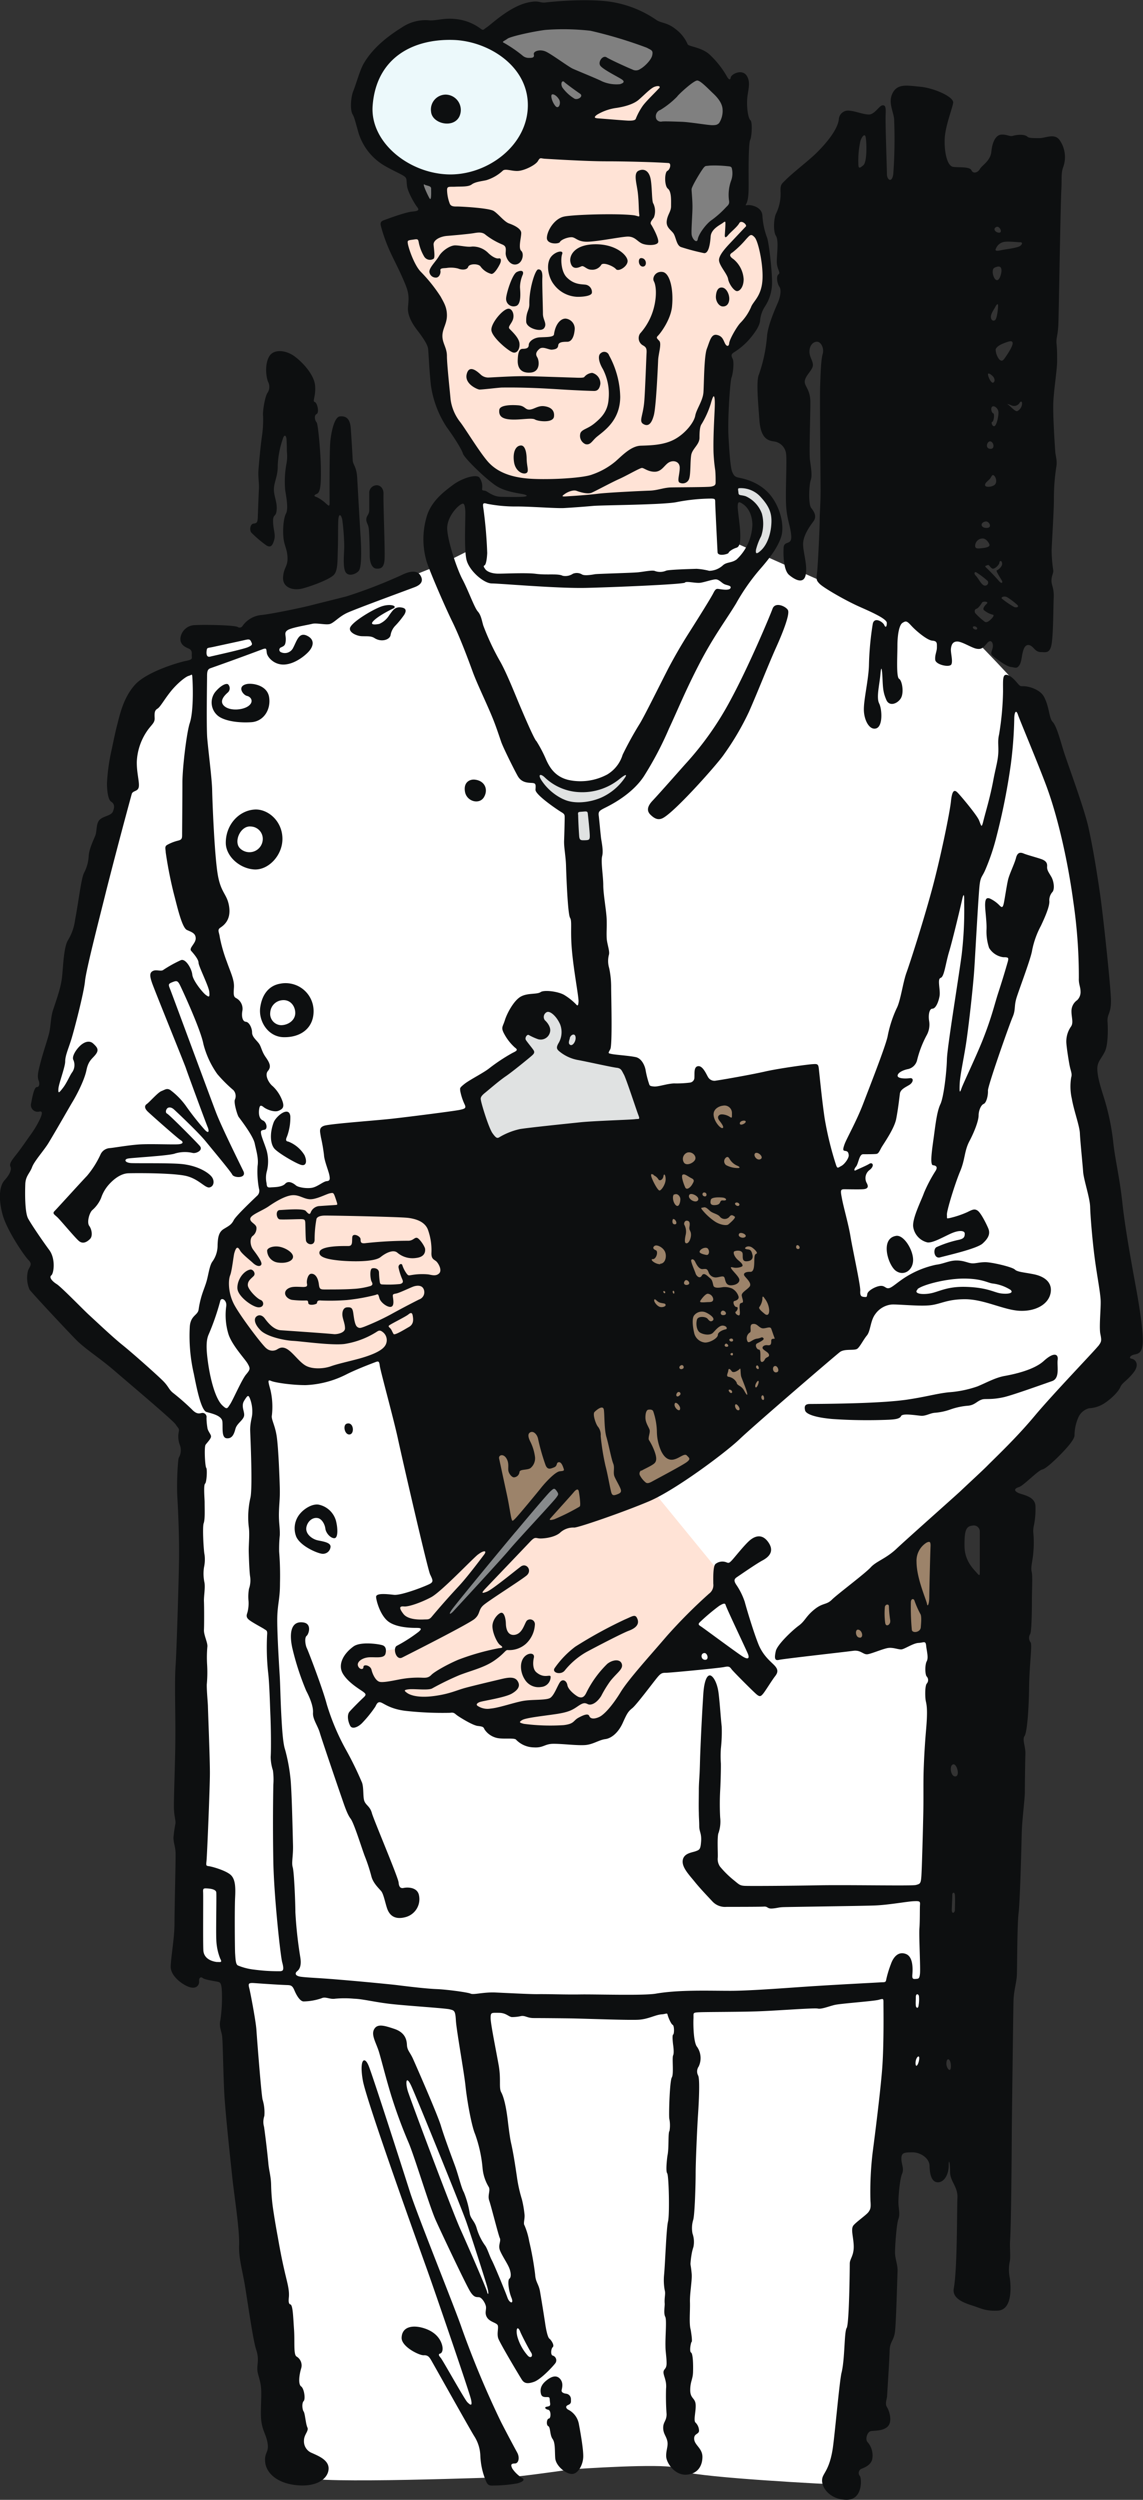
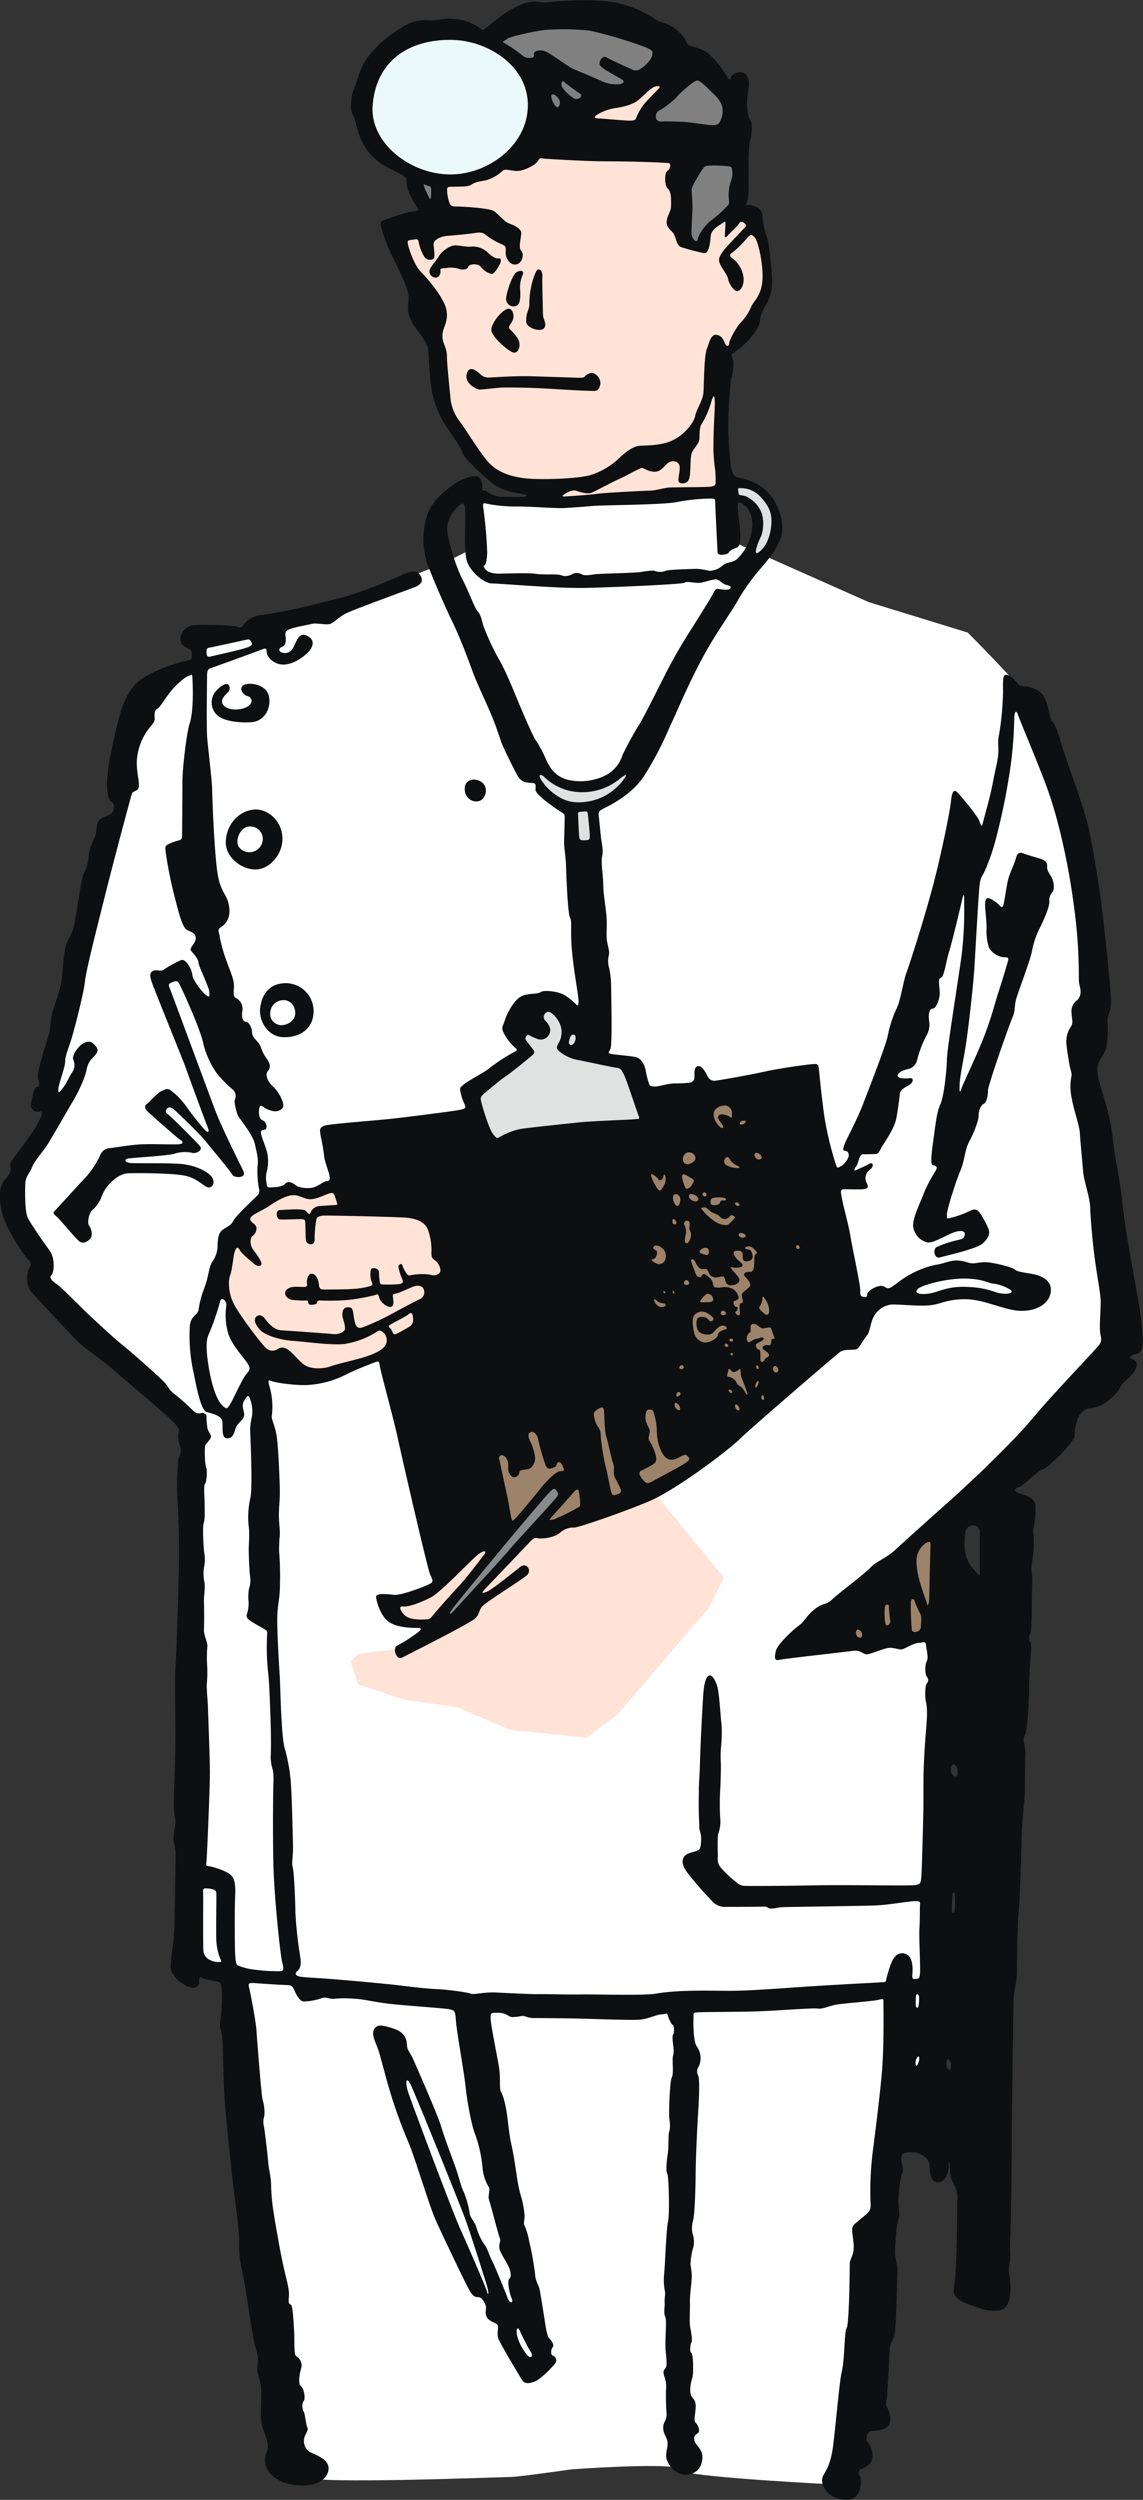
<svg xmlns="http://www.w3.org/2000/svg" width="75" height="164" fill="none">
  <rect width="100%" height="100%" fill="#333333" stroke="none" />
  <g clip-path="url(#clip0_1078_99746)">
    <path d="M39 33h-7.5l-.5 3-2 1-2.5 1-10 3.5H13v2l-2 1-2 2-3.5 16L3 73l-2 4.5L2.5 82l.5 3.5 9.5 8V128l1.5 1.5 1 1 3 25c.5 2.167 1.6 6.6 2 7 .5.5 13 0 13.5 0 .4 0 2.833-.333 4-.5 2.333-.167 7-.4 7 0s7 .833 10.5 1l3.5-22 2.5-6 1-34.5 3.5-2.5 8-10.5-2.5-16 1-5-.5-9c-1-3.333-3.1-10.2-3.5-11-.4-.8-3.167-3.667-4.5-5l-6.5-2-4.5-2-4.5-2v-3h-1l-8 .5z" fill="#fff" />
    <path d="M31 71.5l.5 3.5H43l-1-4.5-2.5-1-1-1-1-2-2-.5-1.5 1 .5 2-3.5 2.5zM49.5 32l-1.5-.5v1l1.5 1V35l-.5 2.5 2-2.5-.5-2-1-1zM40 52.5l2-2-.5-.5-2.5 1.5h-1.5L35 50l-.5.5 1.5 2 1.5.5v2.5H39V53l1-.5z" fill="#E0E2E2" />
    <path d="M41 79.5l3-7 6-1 3.5 6.5 1 9-5.5 6.5-7 5-6.5 2-4-.5-2-7.5 10-5.5 1.5-7.5zM62 107l-.5-7-6.5 5.5-.5 2.5 5.5-.5 2-.5z" fill="#9C836A" />
    <path d="M48.5 13.5V10h-6l1-5L40 6.5 36 9l-3 2-4 1 .5 2.5h-4l1 2.5 2 3.5v4l1.5 4 3 3 2.5 1 2.5.5 9.5-.5L47 29v-5l1.5-2 1.5-2.5.5-2.5-1-2-1-1.5zM20 78h6.5c1.167.5 3.6 1.6 4 2 .4.4-.833 4.167-1.5 6l-3.5 3-3.5 1h-2.5l-3-2-2-3.5 1-4 2.5-2 2-.5zm27.5 25.5L43 98l-5.5 2-4 .5-2 .5-2.5 3-3.5 1.5 1 1H29l-1.5 1.5-4 .5-.5.5.5 1.5 3 1 3.5.5 3.5 1.5 5 .5 2-1.5 6-7 1-2z" fill="#FFE3D6" />
    <path d="M36 1l-3.5 1.5 2 2L35 8l3-1 4-2 2-1.5-2.5-2L36 1zm8 4.5L42.5 8l3 2.5-1 1.5v4H46l.5-1 2-1.5V8l-1-2L46 4.5l-2 1zM29 12l-2-.5.5 1.5 1 .5.5-1.5z" fill="gray" />
    <path d="M35.5 10l.5-2 12.5.5v2l-13-.5z" fill="#0D0F10" />
    <path d="M31 2.5L28 2l-3 1.5-1 3 .5 3 3 2 2.5.5 3.5-1.5 1.5-2v-3l-1.5-2-2.5-1z" fill="#ECF9FB" />
    <path d="M36.907 25.554c.816.052 1.875.094 2.08.094.205 0 .352-.111.408-.463a.713.713 0 00-.538-.723.74.74 0 00-.521.274c-.056.075-.593.037-.67.037-.075 0-2.525-.084-2.971-.093-1.03-.018-2.432.085-2.582.085a.733.733 0 01-.542-.165c-.24-.223-.778-.714-.945-.065-.167.65.687 1.002.818 1.02.132.017 1.282-.127 1.485-.13 1.543-.022 2.948.065 3.978.13zM20.576 66.272a1.83 1.83 0 00-1.409-1.723 1.84 1.84 0 00-.792-.014c-.702.124-1.175.667-1.3 1.557-.124.89.5 1.916 1.512 1.951 1.188.034 2.024-.638 1.989-1.77zm-2.138.984a.745.745 0 01-.68-.531.74.74 0 01-.025-.303.858.858 0 01.75-.801c.554-.078.891.373.891.838 0 .465-.453.797-.936.797zm-1.783-10.218c.947.076 1.908-.93 1.877-2.058-.031-1.163-.992-1.933-1.84-1.87-1.02.073-1.879.994-1.877 2.186.005.873.892 1.67 1.84 1.742zm-.203-2.816a.813.813 0 01.78.945.873.873 0 01-1.053.721.877.877 0 01-.416-.22c-.464-.425.013-1.513.689-1.446zm15.302-1.921c.301-.502.063-1.085-.604-1.154-.319-.034-.754.167-.638.803.116.636.941.852 1.242.351zm-16.808-6.868a.367.367 0 00.018-.539c-.13-.093-.5.085-.854.519a1.128 1.128 0 00.203 1.557c.428.334 1.338.465 2.174.41.836-.056 1.302-.855 1.17-1.651-.131-.797-1.128-.928-1.467-.852-.669.146-.24.723.018.778.259.056.466.37.112.648-.355.278-1.189.354-1.579.038-.39-.316-.036-.695.205-.908zM30.72 17.509c.074-.223.687-.223.816-.02.173.237.423.407.707.482.205.018.501-.518.575-.685.073-.167.076-.371-.092-.334-.167.038-.465-.13-.706-.371a1.429 1.429 0 00-1.042-.407c-.314.055-.78-.076-1.114-.076-.335 0-.854.354-1.06.705-.204.352-.63.74-.63 1.02a.42.42 0 00.408.389c.243.02.354-.296.316-.463-.038-.167.206-.149.39-.167.26-.042.526-.03.78.038.206.091.576.111.652-.111zm4.979 4.023c.223-.294-.074-.539-.074-.946 0-.407-.056-1.965-.038-2.374.018-.41-.089-.554-.278-.536-.19.017-.596 1.279-.575 2.28 0 .407-.224.49-.206 1.148.01.428.961.706 1.17.428zm-1.877-1.447c.41-.073.316-.928.298-1.241a2.15 2.15 0 01.186-.835c.073-.222-.074-.316-.39-.166-.317.149-.707 1.464-.707 1.742a.49.49 0 00.385.504.493.493 0 00.228-.004zm-.204 3.022c.314.131.52-.24.464-.612-.056-.372-.52-.779-.651-.926-.132-.146.167-.353.243-.667.076-.314-.074-.628-.279-.65-.354-.038-1.17.928-1.153 1.39.018.464 1.06 1.336 1.376 1.465z" fill="#0D0F10" />
-     <path d="M35.402 22.884c.223-.184.613.076.816.056.203-.02.39-.056.41-.278.02-.223.297-.24.593-.24.297 0 .446-.352.484-.761a.665.665 0 00-.595-.76c-.335 0-.669.372-.76 1.038-.025.184-.489.171-.917.191-.428.02-.738.292-.738.496 0 .205-.15.258-.39.258-.24 0-.316.243-.334.744-.018.5.205.87.854.814.648-.056.557-.797.428-1.001-.13-.205-.074-.37.149-.557zm4.031.279c-.241.149-.13.631.129 1.056.31.607.44 1.29.372 1.967-.055.797-.463 1.204-.91 1.576-.445.371-.8.389-.93.63a.595.595 0 00.322.747c.334.082.435-.223.751-.487.517-.419 1.52-1.086 1.53-2.615a5.905 5.905 0 00-.732-2.725.332.332 0 00-.532-.15zm3.473-4.709c.132.24.205.87.02 1.65a4.032 4.032 0 01-.93 1.78.546.546 0 00.168.76c.24.13.279.223.26.539-.017.316-.097 2.545-.149 3.15-.082.973-.374 1.3-.058 1.487.317.186.542-.02.69-.597.147-.576.26-3.17.278-3.595.018-.425.243-1.077.076-1.262-.167-.185-.223-.205-.076-.352.147-.146.827-1.032.912-1.91.111-1.149-.15-2.188-.613-2.261-.464-.074-.707.369-.578.611zm4.497 1.649c.223.02.408-.111.446-.425.038-.314-.167-.817-.502-.817-.24 0-.352.24-.372.575-.02.333.205.65.428.667zm-5.221-2.614c.299 0 .26-.557-.111-.557-.241 0-.185.557.111.557zm-3.14-1.464c-1.337.017-1.694.73-1.616 1.15.112.592.557.37.725.296.167-.073.334.222.65.222a.684.684 0 00.65-.316c.111-.202.8.076.967.279.167.202.816-.203.76-.575-.055-.371-.798-1.074-2.136-1.056z" fill="#0D0F10" />
-     <path d="M38.838 19.213a.49.49 0 00-.408-.536c-.297-.038-.772 0-1.247-.487-.385-.394-.396-1.26-.296-1.516.131-.333-.593-.149-.816.314-.223.463-.09 1.208.267 1.667a2.006 2.006 0 001.561.818c.457 0 .903-.073.939-.26zm-3.735 8.308c.223.13 1.19.24 1.247-.187.055-.427-.223-.63-.634-.685-.41-.056-.668.205-.965.223-.296.017-.296-.24-.724-.279-.429-.037-1.227-.037-1.265.296-.04.372.132.595.763.632.63.038 1.355-.13 1.578 0zm-.546 2.577c0-.296-.067-.89-.382-.872-.372.02-.539.5-.445 1.094.093.595.566.817.789.724.223-.094.047-.408.038-.946zm2.183-14.222c.074-.147.482-.314.76-.314.28 0 .39.314 1.06.296.668-.018 2.044-.296 2.563-.334.52-.038.67.296.986.445.316.15 1.003.15 1.077-.073.073-.223-.37-1.04-.464-1.169-.094-.129.056-.278.185-.465a1.165 1.165 0 00-.036-.907c-.111-.112-.076-1.15-.187-1.651-.111-.501-.426-.668-.78-.505-.355.162-.13.82-.056 1.415.074.594.056 1.148.094 1.426s-.027.116-.408.076c-1.115-.123-3.884-.038-4.515.09-.631.13-1.115.91-1.135 1.391-.018.445.78.428.856.279zm-6.602-8.224a1.01 1.01 0 00-.892-1.446.978.978 0 00-.96 1.128c.069.778 1.449 1.112 1.852.318zm7.195 150.458c-.168-.073-.28-.24-.056-.333.223-.094.187-.203.187-.39a.361.361 0 00-.316-.351c-.168-.018-.317-.094-.297-.223.02-.129.147-.483-.111-.761-.26-.278-.596-.111-.857.094-.26.204-.486.469-.39.89.056.24.243.222.428.222s.13.094.168.334c.037.24 0 .26-.206.296-.205.035-.091.167.094.205.185.037.185.556.038.574-.147.017-.187.427-.038.5.15.074.094.577.279.835.185.258.14.738.176 1.257.035.518.715 1.061 1.115 1.043.399-.017.706-.612.724-1.112.018-.501-.203-1.725-.296-2.207a1.31 1.31 0 00-.642-.873zm-3.045 4.47a2.095 2.095 0 01-.67-.631c-.13-.259-.075-.334.168-.334s.334-.39.147-.723a94.76 94.76 0 01-1.059-2.003 61.83 61.83 0 01-2.582-6.174c-.39-1.168-2.91-7.394-3.393-8.916-.484-1.522-2.43-7.585-2.709-8.273-.279-.687-.624-.407-.381.966s3.79 11.216 4.254 12.516c.463 1.299 2.73 7.899 2.842 8.399.112.501-.055.37-.24.185s-1.617-2.764-1.748-2.91c-.132-.147-.168-.243-.036-.279.131-.035.223-.26.111-.611-.111-.352-.41-.799-1.134-1.039-.725-.241-1.48-.15-1.505.611-.018.594 1.17 1.169 1.449 1.151.279-.018.372.129.484.313.111.185 2.528 4.506 2.827 4.987.248.383.388.826.405 1.281.019.528.126 1.048.317 1.54.143.372.203.445.557.425a9.183 9.183 0 001.579-.147c.372-.111.464-.242.317-.334zm-7.8-38.724c-.18.04-.308-.029-.334-.363-.027-.333-1.641-4.129-1.753-4.548-.111-.418-.352-.487-.477-.749-.125-.263-.04-.85-.165-1.238a22.153 22.153 0 00-1.06-2.171 15.134 15.134 0 01-1.256-2.975c-.263-1.015-1.213-3.491-1.309-3.685-.096-.193-.167-.683-.015-.807.151-.125.347-.786-.194-.877-.837-.138-.952.692-.752 1.642a17.6 17.6 0 00.919 2.837c.25.474.472 1.03.446 1.446-.027.416.307.835.446 1.306.138.472 1.226 3.658 1.406 4.175.181.516.377 1.152.613 1.459.237.307.754 2.018.948 2.503.166.422.306.854.42 1.293.11.432.487.779.639.959.152.18.252.71.377 1.099.125.39.417.821 1.213.612a1.23 1.23 0 00.753-.568 1.217 1.217 0 00.123-.934c-.152-.5-.807-.458-.988-.416zM37.05 109.6a5.02 5.02 0 011.418-1.215c.669-.362 2.379-1.25 2.796-1.404.417-.153.704-.398.566-.761-.138-.362-.296-.198-.838.029a28.963 28.963 0 00-3.244 1.78 6.218 6.218 0 00-1.353 1.404c-.208.308.405.474.655.167zm-2.02-.847c.085-.368-.473-.361-.725.084-.223.403-.111.972.125 1.335a1.05 1.05 0 001.088.499.669.669 0 00.613-.652c0-.238-.394.153-.936-.31-.25-.213-.232-.665-.165-.956z" fill="#0D0F10" />
-     <path d="M49.758 107.849c-.321-.807-.767-2.296-.892-2.768a4.497 4.497 0 00-.57-1.139c-.126-.209-.155-.334.055-.474.21-.14 1.269-.877 1.685-1.099.417-.223.78-.583.404-1.155-.377-.572-.82-.485-1.184-.207-.363.278-1.072 1.195-1.253 1.378-.18.182-.196.164-.377.095a.722.722 0 00-.682.127c-.167.165-.14.943-.14 1.293a.693.693 0 01-.28.652 34.036 34.036 0 00-2.786 2.797c-1.043 1.223-2.492 2.808-3.01 3.655-.517.848-1.072 1.489-1.42 1.642-.348.154-.573.112-.642-.069-.07-.18-.341-.086-.704.109-.364.196-.257.405-.982.49-.869.056-1.742.028-2.606-.085-.263-.069-.36-.098-.111-.249.25-.151 1.366-.265 2.216-.391.85-.127 1.088-.276 1.436-.514.348-.238.459-.236.655-.138.196.098.562-.04.876-.53.178-.349.383-.684.613-1.001.458-.565.852-.779.74-1.113-.11-.333-.6-.278-.95 0a6.884 6.884 0 00-1.381 1.907c-.157.323-.317.318-.47.276-.155-.042-.712-.458-.766-.779-.053-.32-.334-.445-.503-.18-.17.265-.362.821-.611 1.001-.25.181-1.213.098-1.813.21-.6.111-1.59.458-2.118.5-.296.052-.6-.013-.85-.18-.097-.069-.07-.154.112-.238.183-.085 1.672-.292 2.145-.57.473-.278.557-.556.348-.848-.21-.291-.67-.193-1.128-.082-.46.111-1.643.387-2.27.556-.627.17-1.032.403-2.091.541-1.06.138-1.574-.082-1.741-.207-.168-.124-.266-.196.111-.238.377-.042 1.268.085 1.532-.056a18.69 18.69 0 011.797-.876c.84-.321 1.645-.499 2.314-.973.669-.473.695-.696.865-.667.427.022.845-.123 1.168-.403a1.848 1.848 0 00.6-1.295.314.314 0 00-.188-.289.322.322 0 00-.34.053c-.168.196-.284.89-.837.939-.376.029-.526-.313-.54-.729-.013-.417-.129-.752-.31-.724-.18.029-.585.445-.572.904.013.458.321 1.086.502 1.21.18.125.222.194-.07.209-.912.173-1.808.427-2.675.759-.724.307-1.56.783-1.763.992-.203.21-.377.196-.696.183a6.39 6.39 0 00-1.295.096c-.462.084-1.13.238-1.396.18-.265-.058-.473-.499-.542-.792-.069-.294-.53-.39-.53-.181 0 .21-.293.154-.362-.097-.069-.252.293-.514.725-.541.432-.027 1.003.096 1.086-.238.082-.334-.027-.501-.208-.556-.276-.085-1.435-.25-1.895.084-.657.476-1.045 1.182-.698 1.78.348.599 1.158 1.057 1.338 1.195.18.138.21.196.03.363-.181.167-.712.694-.922.932-.21.238-.082.721.043.943.125.223.486.098.767-.18.323-.335.616-.697.876-1.083.085-.167.154-.348.363-.279.21.069.64.445 1.66.557.956.104 1.92.146 2.882.124.265-.042.292.043.461.167.17.125 1.017.654 1.351.694.335.04.375.058.446.223a1.338 1.338 0 00.85.572c.417.082 1.128-.029 1.226.111a1.659 1.659 0 001.157.501c.656.04.696-.236 1.309-.236s1.56.124 2.075.082c.515-.042.892-.334 1.311-.389.42-.056.865-.445 1.142-1.057.276-.612.35-.75.629-.973.278-.222 1.377-1.697 1.63-2.002.251-.305.334-.32.599-.32.265 0 3.482-.308 3.803-.377.322-.068.362-.013.489.154s1.364 1.404 1.603 1.613c.238.209.305.167.46-.015.153-.183.583-.89.78-1.14.196-.249.222-.431-.014-.694-.236-.262-.76-.627-1.081-1.433zm-3.487 1.042c-.279 0-.326-.408-.067-.445.212-.029.346.445.067.445zm2.452-.223c-.405-.256-2.593-1.885-2.74-1.974-.147-.089-.18-.146-.076-.258.405-.387.833-.749 1.282-1.083.286-.174.384-.189.42-.069.082.28 1.384 2.995 1.475 3.239.092.245.034.396-.37.138l.01.007zM68.49 89.284c-.65.594-1.951.872-2.564.983-.614.111-1.146.418-1.784.685a7.267 7.267 0 01-1.893.388c-.814.088-1.438.289-2.751.485-1.56.222-4.339.267-6.354.282-.352 0-.372.18-.317.42.056.241.645.468 1.822.568 1.224.082 2.452.097 3.678.045.297-.018.707-.036.799-.24.091-.205 1.003-.038 1.32-.019.316.02.595-.18.91-.198a3.93 3.93 0 001.022-.222 4.539 4.539 0 011.133-.24c.464-.038.584-.31.945-.414.197-.058.6.033 1.396-.143.586-.13 2.638-.872 3.177-1.056.54-.185.317-.984.372-1.391.056-.407-.26-.528-.911.067zm-9.69-8.206c-1.072.169-.528 1.933-.013 2.296.515.363 1.115-.029 1.128-.697.014-.667-.606-1.677-1.115-1.6zm-8.108-41.143c-.176.483-1.56 3.782-2.75 5.978a20.396 20.396 0 01-2.969 4.21c-.486.545-1.712 1.938-2.149 2.401-.317.334-.428.65-.14.928.287.278.521.36.8.222.798-.398 3.632-3.598 4.013-4.172a17.825 17.825 0 001.652-2.814c.642-1.462 1.264-3.073 1.784-4.228.52-1.155.892-2.187.771-2.43-.12-.242-.836-.578-1.012-.095zM25.8 39.921c.316-.153-.16-.34-.747-.144-.587.196-2.018 1.059-2.09 1.433-.06.3.473.516.765.527.377.016.613-.027.85.127.446.282.974.113 1.048-.18a1.17 1.17 0 01.285-.606c.227-.233.433-.486.618-.754.154-.265.127-.445-.25-.478-.377-.034-.517.209-.74.516a1.434 1.434 0 01-.654.57c-.222.044-.633.09-.41-.163.259-.296.925-.656 1.325-.848zm-2.847 54.184c.334-.055.247-.856-.203-.705-.279.093-.131.76.203.705zm-1.858 7.823a.49.49 0 00.212-.005.488.488 0 00.327-.254.496.496 0 00.056-.203c0-.261-.446-.334-.818-.408-.372-.073-.802-.393-.776-.796.027-.363.352-.752.767-.668.243.052.446.38.486.69.04.309.36.645.6.628.24-.018.223-.65.094-1.15a1.492 1.492 0 00-1.149-1.055c-.434-.056-.93.282-1.17.556a1.482 1.482 0 00-.283 1.557c.279.608 1.32 1.053 1.654 1.108zm-2.044-28.702c-.091-.704-.947.01-1.095.409-.278.75-.205 1.408.036 1.704.24.296 1.393.966 1.748 1.077.355.112.426-.222.24-.632a2.17 2.17 0 00-1.058-.89c-.185-.017-.179-.14-.085-.345a3.58 3.58 0 00.214-1.323zm5.625-41.39a.497.497 0 00-.446.543v1.07c0 .32-.18.363-.194.612-.013.249.138.32.167.667.03.347.056 1.168.056 1.711 0 .543.194.848.43.864.237.015.504 0 .544-.586.04-.585-.091-3.642-.069-4.31.013-.404-.252-.598-.488-.571zm-7.19 3.949c.265.154.39.029.501-.347.112-.376-.055-.668-.069-1.21-.013-.543.194-.263.236-.78.043-.515-.193-.903-.18-1.374.013-.472.265-.85.25-1.531a6.085 6.085 0 01.334-1.753c.098-.334.223-.207.239 0 .015.207.026.503.026.82.032.27.023.542-.026.808a6.347 6.347 0 00-.085 1.725c.069.445.223 1.224.056 1.542-.168.318-.223 1.059-.168 1.6.056.54.252.736.266 1.321.013.585-.25.612-.292 1.266-.043.654.626.917 1.322.723.695-.193 1.7-.585 1.993-.863.292-.278.252-.959.279-1.711.026-.752 0-1.682.042-2.016.042-.334.18-.236.25.098.073.549.115 1.102.127 1.655.013.416-.112 1.362.069 1.738.18.376.724.167.892-.056.167-.222.18-1.181.111-2.267-.069-1.086-.18-3.142-.223-3.851-.042-.71-.279-.835-.292-1.126-.013-.292-.073-1.335-.127-2.087-.04-.597-.276-.835-.709-.792-.361.035-.557.959-.629 1.584-.071.625-.053 3.825-.053 4.09 0 .264-.058.195-.223.055a2.454 2.454 0 00-.615-.432c-.181-.055-.237-.11.015-.222.252-.111.265-.806.25-1.751-.016-.946-.18-2.837-.279-2.935-.098-.098-.194-.445 0-.543.194-.098.043-.75-.125-.792-.167-.042.085-.363.027-1.07-.058-.708-.807-1.531-1.364-1.934-.558-.402-1.352-.487-1.646.014-.294.5-.223 1.292-.076 1.668a.705.705 0 01-.02.697c-.185.222-.35 1.28-.307 1.557a7.39 7.39 0 01-.078 1.335c-.043.307-.14 1.095-.223 2.165-.04.514.058.937.024 1.335-.01.152-.056 1.393-.069 1.754-.013.36-.042.431-.279.458-.236.027-.278.458-.138.599.304.306.634.586.986.836zm.767 47.046c.488.069.947-.085.974-.36.027-.276-.43-.572-.834-.668-.403-.096-.838.04-.865.236a.81.81 0 00.725.792zm-1.993 1.473c0-.276.196-.403.377-.583.18-.18-.047-.47-.223-.432-.46.098-.865.71-.836 1.237.029.528.99 1.224 1.38 1.24.39.015.39-.39.138-.487-.252-.098-.836-.695-.836-.975zm5.977-1.611c.814.08 2.314.111 2.733-.222.42-.334.877-.503 1.115-.28a1.539 1.539 0 001.24.333c.557-.069.584-.416.57-.583-.013-.167-.376-.71-.544-.737-.167-.026-.25.208-.597.194-.913.004-1.826.055-2.733.154-.33.049-.362-.043-.362-.252 0-.209-.515-.445-.544-.138-.029.307.043.583-.263.583-.305 0-1.877-.04-1.895.432-.015.347.723.458 1.28.516zm28.734-65.527c0 .498.279.721.112.832-.168.111-.085.614.055.808.14.194.083.639-.111 1.084-.194.444-.645 1.475-.698 2.171a10.024 10.024 0 01-.528 2.501c-.194.418-.056 1.838.029 3.004.084 1.166.528 1.335.945 1.393a.921.921 0 01.81.86c.055.501-.057 2.504 0 3.394.055.89.305 1.362.334 1.976.029.614-.475.249-.502.75-.027.5 0 1.475.361 1.78.361.304.95.638 1.088 0 .138-.639-.196-1.558-.167-2.085.029-.528.417-1.086.669-1.42.252-.334.055-.64-.14-.89-.197-.249-.139-1.53-.028-1.835.112-.305 0-.89-.055-1.335-.056-.445.029-2.864.029-3.754 0-.89-.42-1.06-.364-1.42.056-.36.502-.694.529-1 .026-.308-.25-.557-.223-.976.027-.418.307-.61.53-.582.223.026.446.418.335.805-.112.387-.138 1.282-.167 2.114-.03.832.029 5.954.029 6.844 0 .89-.058 1.473-.058 1.974 0 .5-.112 2.837-.165 3.337-.054.5-.085.556.165.808.25.251 1.592 1.041 2.588 1.49.669.299 1.817.788 1.817 1.069 0 .28-.085.333-.17.138-.084-.196-.64-.557-.75-.085a19.608 19.608 0 00-.253 2.728c-.026.943-.334 2.196-.334 2.892 0 .697.363 1.389.81 1.25.445-.137.39-1.25.193-1.641-.196-.392.03-1.25.085-1.918.056-.668.111-.307.138.334.027.64.058.916.252 1.361.194.445.725.252.948-.11.223-.364.084-1.167-.112-1.278-.196-.111-.111-1.475-.111-2.172 0-.696.111-1.361.334-1.5.223-.137.279-.14.584.194.306.334 1.032.946 1.367.973.334.026.305.169.305.444 0 .276-.138.474-.111.808.027.334.95.528 1.061.305.112-.222-.058-.779-.029-1.028.03-.25.112-.472.417-.472.306 0 .95.416 1.255.472.306.056.417-.027.698-.36.281-.334.446.026.361.333-.084.307-.167.36.085.557.252.195.834.638 1.115.667.28.03.388.138.557-.111.17-.25.138-.64.277-1.03.138-.39.392-.334.557-.194.165.14.28.36.586.36.306 0 .587.112.698-.529.112-.64.112-2.447.138-3.057.027-.61-.147-.792-.147-1.1 0-.306.12-.458.12-.654a9.508 9.508 0 01-.11-1.361c.033-.77.15-2.592.15-3.338a13.48 13.48 0 01.152-2.076c.083-.445-.042-.74-.062-1.019-.042-.58-.158-2.378-.13-3.213.03-.834.25-2.17.25-2.725 0-.557 0-.775-.038-1.164-.037-.39.094-.505.123-1.335.029-.83.138-7.774.194-8.78.038-.668-.027-1.05.111-1.437a1.942 1.942 0 00-.223-1.798c-.334-.472-.925-.131-1.337-.131-.508 0-.687-.014-.774-.092-.203-.182-.682-.14-.974-.055-.192.055-.392-.112-.754-.083-.36.03-.584.499-.642 1.113-.058.614-.61.89-.751 1.14-.14.248-.446.333-.557.084-.112-.25-.81-.17-1.198-.223-.388-.053-.586-.948-.557-1.809.029-.86.5-2.002.557-2.392.058-.39-1.255-.974-2.176-1.057-.805-.073-1.449-.222-1.783.39-.335.612.029 1.197.084 1.724.05 1.205.032 2.413-.055 3.616-.083.612-.417.39-.417 0s-.112-3.364-.085-3.894c.027-.53-.027-.64-.223-.612-.196.03-.508.6-.872.6-.363 0-.891-.222-1.253-.248a.61.61 0 00-.724.583c-.103.712-.874 1.6-1.454 2.173-.51.508-1.53 1.278-2.03 1.78-.306.305-.362.305-.335.862a2.96 2.96 0 01-.306 1.364c-.14.304-.194 1.141 0 1.446.194.305.056 1.19.056 1.693zM65.051 40.6c-.137.136-.295.27-.431.191a4.498 4.498 0 01-.613-.55c-.08-.095-.065-.268.062-.302.127-.033.303-.294.368-.405.065-.111.462-.07.317.065-.145.136-.294.334-.19.43.162.137.353.237.558.293.136.007.062.142-.072.278zm.528-2.447a12.84 12.84 0 00-.86-.906c-.157-.138 0-.127.086-.176.087-.049.145.136.297.223.151.086.477-.256.477-.383s.151-.174.176.049c.024.222-.279.445-.352.46-.074.016.222.477.327.652.105.176-.03.23-.151.072v.009zm-.406-11.037c-.103-.03-.167-.287-.103-.398.103-.178.446.04.446.352 0 .311-.136.874-.279.89-.142.015-.222-.278-.126-.287.095-.01.167-.525.062-.557zm.158-4.187c.034-.142.223-.278.446-.374.421-.167.669-.262.669-.031s-.415.834-.55 1.017c-.137.182-.224.127-.326.04a1.124 1.124 0 01-.239-.652zm1.218 16.895a5.807 5.807 0 01-.805-.548c-.103-.08.136-.207.343-.096.238.148.462.318.669.508.127.12-.034.2-.207.136zm.205-12.854c-.159.046-.446-.328-.614-.43-.136-.08.112 0 .264.071a.429.429 0 00.486-.16c.062-.127.182-.158.174.034a.58.58 0 01-.31.485zm-.796-11.11c.334-.031.86.04.987.031.127-.009.174.105 0 .238-.174.134-.94.223-1.148.263-.207.04-.573.144-.446-.087a.708.708 0 01.607-.445zm-.591-.966c.207-.109.43.334.223.367-.208.034-.493-.222-.223-.367zm.011 2.62c.357-.125.359.19.319.398-.04.206-.143.491-.294.467-.152-.025-.273-.35-.264-.563.01-.214.08-.247.239-.303zm-.065 2.614c.08-.152.183-.27.177-.047 0 .158-.065.81-.192.914-.127.105-.288 0-.279-.222.009-.223.22-.494.294-.645zm-.174 4.55c.105.102.186.309.05.414-.136.104-.36-.367-.36-.534 0-.134.208.015.31.12zm-.21 4.283c.244-.065.409.5.059.485-.35-.016-.24-.438-.058-.485zm0 2.48c.121-.126.161-.342.28-.253.167.123.24.508.024.643-.216.136-.582.143-.597 0-.016-.142.171-.262.29-.39h.004zm-.271 2.773c.243-.055.495.42.08.42s-.43-.353-.08-.42zm-.176 1.113c.223 0 .414.285.446.405.03.12-.152.191-.43.222-.28.031-.511.08-.511-.142a.488.488 0 01.495-.485zm-.415 2.225c.263.166.512.354.743.563a.2.2 0 01-.144.303.2.2 0 01-.129-.025c-.198-.118-.334-.445-.51-.628-.176-.182-.031-.273.04-.213zm-.123 3.542c.145-.011.263.198.096.207-.167.009-.31-.203-.096-.218v.011zM56.46 9.238c.111-.316.299-.51.346-.222.073.472.082 1.63-.159 1.827-.24.195-.325.258-.325-.123-.017-.498.03-.996.138-1.482z" fill="#0D0F10" />
    <path d="M37 98l-.5-1-2.5 2.5-4 5-1.5 2 1.5-.5 3-3.5 4-4.5z" fill="#878A8C" />
    <path d="M74.585 84.733c-.222-1.241-.742-3.985-.93-5.747-.186-1.762-.5-2.966-.612-4.098a15.52 15.52 0 00-.593-2.837c-.223-.714-.428-1.353-.446-1.871-.018-.519.223-.657.481-1.169.223-.409.223-1.446.188-1.984-.036-.539.258-.519.223-1.502-.036-.984-.502-5.396-.707-6.824-.205-1.429-.464-3.04-.763-4.395-.298-1.355-1.429-4.339-1.672-5.153-.243-.814-.446-1.54-.687-1.8-.24-.26-.202-.95-.557-1.63-.26-.502-1.02-.706-1.355-.706-.15 0-.206.02-.335-.13-.13-.148-.446-.556-.744-.611-.3-.056-.26.316-.26 1.094a18.934 18.934 0 01-.26 2.817c-.111.465-.018.761-.056 1.28-.037.518-.187.974-.338 1.802-.224 1.157-.462 1.887-.647 2.63-.116.472-.13.26-.279-.093-.15-.354-1.206-1.614-1.411-1.816-.205-.203-.352-.15-.428.592-.076.74-.687 3.727-1.262 5.84-.575 2.114-1.413 4.718-1.654 5.385-.241.668-.39 1.873-.651 2.354a7.88 7.88 0 00-.593 1.856c-.168.723-1.153 3.226-1.599 4.394-.446 1.168-1.097 2.299-1.226 2.67-.13.372-.094.407.056.425.149.018.205.094.223.278.017.185-.261.588-.484.706-.223.118-.259.204-.352-.074-.32-.989-.566-2-.74-3.023-.188-1.242-.357-3.06-.393-3.338-.036-.278-.132-.258-.428-.24-.297.017-2.212.278-3.104.483-.891.204-2.898.556-3.194.591a.482.482 0 01-.52-.202c-.093-.131-.334-.761-.65-.743-.318.017-.242.483-.262.723a.331.331 0 01-.278.354 6.994 6.994 0 01-1.06.055c-.463.018-1.02.223-1.3.203-.278-.02-.296-.056-.334-.167a6.375 6.375 0 01-.223-.87c-.038-.278-.24-.799-.65-.89-.41-.091-1.318-.15-1.58-.205-.26-.056-.24-.038-.093-.316s.056-3.522.056-4.078c0-.418-.043-.834-.13-1.242a1.614 1.614 0 01-.017-.872c.073-.24-.132-.723-.147-1.113-.016-.445.015-.65 0-1.206-.016-.556-.223-1.648-.223-2.242 0-.595-.167-1.54-.074-1.91.094-.369-.038-.91-.076-1.223-.038-.314-.111-1.15-.147-1.429-.035-.278.036-.333.446-.538.41-.205 1.746-.89 2.508-2.038.634-1 1.187-2.048 1.652-3.135.614-1.313 1.06-2.448 1.99-4.246.929-1.797 1.765-2.892 2.414-3.967.426-.763.924-1.483 1.487-2.151.501-.575 1.195-1.378 1.467-2.206.238-.723-.04-1.882-.638-2.67-.72-.954-1.833-1.163-2.093-1.219-.261-.055-.353-.091-.482-.407-.13-.316-.205-1.727-.236-2.265-.067-1.213.105-3.67.198-3.91.094-.24.185-1 .074-1.223-.112-.223-.092-.296.055-.407a4.616 4.616 0 001.024-.855c.426-.5.704-.925.724-1.28.032-.317.14-.622.315-.89.31-.473.471-1.027.466-1.592 0-.855-.223-2.708-.335-2.948-.17-.46-.27-.94-.298-1.429-.036-.574-.743-.705-.948-.685-.205.02-.163.035-.094-.116.14-.296.14-.814.14-1.315 0-.5-.028-2.579.103-2.852.107-.223.15-1.169.018-1.28-.131-.111-.24-.65-.223-1.28.018-.629.279-1.15-.018-1.632-.296-.483-1.02-.13-1.059.11-.038.241-.185.056-.278-.128a6.12 6.12 0 00-1.133-1.409c-.54-.465-1.358-.5-1.413-.65a2.466 2.466 0 00-.799-1c-.54-.428-.891-.372-1.226-.575A7.205 7.205 0 0039.995.107c-1.572-.212-3.737 0-4.182.053-.446.054-.395-.171-1.2.011-1.177.27-2.368 1.415-2.646 1.602-.28.187-.241.24-.426.112a3.268 3.268 0 00-1.681-.639c-.75-.085-1.289.142-1.757.082-.62-.04-1.235.13-1.746.48-1.15.713-1.986 1.49-2.49 2.357-.25.427-.477 1.284-.691 1.823-.15.371-.223 1.217-.036 1.521.107.178.156.399.377 1.182a3.783 3.783 0 001.471 2.025c.477.334 1.338.698 1.536.848.199.149.13.24.185.647.056.407.502 1.168.651 1.355.15.187.148.278-.298.314-.446.035-1.597.465-1.895.576-.3.111-.185.314-.092.668.174.573.393 1.132.656 1.67.258.541.562 1.113.891 1.925.224.572.206.841.15 1.433-.056.592.37 1.202.61 1.515.242.314.67.89.707 1.206.038.316.074 1.39.186 2.41a6.72 6.72 0 001.04 2.746c.37.5.966 1.408 1.06 1.724.093.316 1.596 1.76 2.23 2.15.632.389 1.54.464 1.8.538.261.073.168.129-.073.149-.24.02-.968.018-1.487 0-.52-.018-.854-.354-1.003-.39-.15-.035-.223 0-.205-.149a1.02 1.02 0 00-.168-.705c-.185-.278-1.15.02-1.745.465-.596.445-1.467 1.093-1.746 2.15a5.2 5.2 0 00.029 2.923c.279.817 1.217 2.973 1.681 3.919.464.945.994 2.345 1.338 3.293.307.83.91 2.049 1.313 3.046.223.55.421 1.163.55 1.535.13.371.819 1.762 1.078 2.225.258.463.688.445.947.463.259.017.243.111.223.445-.02.334 1.47 1.335 1.692 1.466.223.131.223.185.223.37 0 .184-.02 1.076-.038 1.501-.018.425.11 1.028.127 1.66.018.632.114 3.162.263 3.402.15.24 0 .817.13 2.207.129 1.391.446 3.004.428 3.3-.018.296-.074.278-.168.167a3.99 3.99 0 00-.742-.592c-.372-.242-1.338-.371-1.58-.204-.244.166-.837.037-1.3.295-.464.258-.91 1.113-1.042 1.54-.131.427-.258.463-.091.817.183.37.435.703.742.98.206.15.168.206-.149.355-.539.3-1.054.64-1.54 1.019-.373.296-1.265.74-1.617 1.019-.352.278-.279.278-.279.445.06.315.159.62.297.91.111.24 0 .278-.352.351-.353.074-3.253.445-4.424.575-1.17.129-4.104.333-4.459.465-.354.13-.258.369-.203.74.088.386.156.776.203 1.169.02.389.3 1.039.355 1.335.056.295.018.371-.187.389-.205.018-.576.352-.928.427-.352.076-.93-.02-1.079-.149-.15-.129-.482-.352-.704-.111-.223.24-.76.222-.964.24-.203.018-.243-.035-.26-.278a1.642 1.642 0 01.03-.823 2.685 2.685 0 00-.024-1.315c-.111-.37-.325-.866-.363-1.088-.038-.223 0-.24.223-.278.223-.038.15-.501-.112-.612-.26-.112-.278-.48-.24-.741.037-.26.111-.278.296-.13.185.15.689.352.968.241.278-.111.39-.24.278-.594a2.485 2.485 0 00-.65-1.02c-.241-.184-.558-.722-.317-1 .24-.279.111-.539-.147-.908-.26-.37-.28-.65-.428-.872-.15-.223-.464-.445-.464-.741s-.188-.688-.41-.706c-.223-.017-.297-.371-.223-.74a.793.793 0 00-.39-.8c-.186-.09-.203-.202-.168-.703.036-.5-.212-.972-.463-1.69a9.827 9.827 0 01-.464-1.611c-.038-.334-.188-.481.035-.63.223-.15.707-.5.578-1.373-.13-.872-.557-.87-.763-2.205-.205-1.335-.336-4.655-.352-5.451-.015-.737-.236-2.419-.32-3.373-.066-.71-.014-3.783-.014-4.081 0-.298.022-.47.223-.538a181.58 181.58 0 003.362-1.224c.334-.13.296-.056.334.222.038.278.484.797 1.153.761.669-.035 1.338-.556 1.616-.872.279-.316.408-.761-.131-1.02-.54-.257-.67.352-.91.797a.603.603 0 01-.81.28.17.17 0 01.025-.315c.185-.091.283-.114.301-.465.018-.352-.13-.5.132-.668.26-.167 1.317-.334 1.596-.407.279-.073.856.074 1.135.018.279-.056.593-.463 1.132-.723.54-.26 3.996-1.52 4.477-1.707.482-.187.558-.463.355-.779-.203-.316-.651-.295-1.209-.017a32.248 32.248 0 01-3.64 1.408c-.8.205-1.784.445-2.328.585-.604.158-2.653.583-3.284.639a1.705 1.705 0 00-1.208.723.222.222 0 01-.315.056c-.303-.132-2.31-.152-2.778-.12a.974.974 0 00-.976.843c-.036.41.26.576.521.687.261.111.223.278.223.463s.092.26-.372.352c-.464.09-2.582.705-3.362 1.577-.78.872-1.003 2.038-1.153 2.595-.149.556-.318 1.428-.39 1.744a12.709 12.709 0 00-.287 2.116c0 .345.046 1.055.27 1.202.222.146.24.333.129.631-.112.299-.575.296-.854.537-.279.24-.187.76-.317 1.077-.13.316-.408.89-.428 1.335a2.645 2.645 0 01-.314 1.112c-.187.407-.355 1.911-.578 3.06a3.36 3.36 0 01-.463 1.334c-.28.446-.317 1.687-.39 2.392-.074.706-.335 1.413-.596 2.205-.15.459-.147 1.022-.24 1.447-.094.425-.415 1.321-.62 2.142-.12.477-.19.79-.074 1.048.042.092.08.407-.125.407-.205 0-.334.873-.39 1.13a.444.444 0 00.522.484c.278-.074.21.151.091.445-.18.382-.396.745-.646 1.085-.337.472-.614.89-.97 1.336-.357.444-.408.591-.335.758.074.167-.035.483-.39.873-.354.389-.408 1.241-.13 2.262.28 1.022 1.412 2.688 1.69 2.966.28.278.112.39-.017.686-.112.419-.079.863.094 1.261.147.205 1.986 2.187 2.99 3.226.64.668 1.524 1.186 2.601 2.114 1.077.928 3.828 3.244 3.995 3.505.168.26.259.26.203.5-.056.291-.028.592.08.868a.982.982 0 01-.075.819c-.056.098-.152 1.595-.096 2.559.056.963.13 2.67.111 4.116-.018 1.446-.165 6.137-.223 6.935-.084 1.131 0 3.115-.02 4.933 0 1.157-.111 3.93-.091 4.468.02.539.12.761.1.984-.06.305-.104.614-.131.925 0 .334.12.594.138.966.018.371-.071 3.727-.071 4.672 0 .946-.223 2.121-.248 2.806-.024.685.892 1.291 1.307 1.384.414.094.577-.185.557-.407-.02-.223.112-.316.243-.205.132.111.816.205.965.24.15.036.241.038.28.521.035.674.004 1.35-.095 2.018-.093.37.056.668.112.986.056.318.082 2.912.167 4.116.11 1.509.321 3.46.506 5.202.134 1.257.486 3.434.446 4.45-.033.817.205 1.596.372 2.579.168.984.54 3.651.743 4.246.203.594.08.907.08 1.279 0 .372.223.723.254 1.373.031.649-.073 1.519.02 2.131.094.612.335.873.408 1.429.074.556-.223.556-.167 1.168.056.719.78 1.426 2.136 1.537 1.355.112 2.044-.507 2.027-1.13-.018-.558-.725-.816-1.08-.983a.823.823 0 01-.537-.815c0-.409.335-.632.223-.872-.111-.24-.15-.908-.243-1.039-.094-.131-.13-.556 0-.685s.038-.817-.167-.964c-.205-.147-.123-.776.013-1.212a.678.678 0 00-.32-.752c-.201-.143-.101-.984-.157-1.763-.056-.778-.073-1.613-.24-1.651-.168-.037-.1-.398-.094-.556.018-.48-.12-.89-.294-1.658-.224-.965-.348-1.706-.446-2.253a48.733 48.733 0 01-.317-1.907c-.067-.498-.105-1-.114-1.502-.018-.576-.147-.93-.183-1.413a59.576 59.576 0 00-.278-2.354 1.203 1.203 0 01.018-.723 2.868 2.868 0 00-.112-1.057c-.082-.256-.372-4.025-.408-4.582-.035-.556-.39-2.427-.466-2.725-.076-.298-.078-.376.299-.352.486.034 1.48.105 2.114.129.296.011.4 0 .55.359.15.358.381.718.604.718a3.87 3.87 0 001.173-.209c.259-.129.53.085.892.029a6.86 6.86 0 011.233 0c.595.018 1.337.223 2.416.345 1.08.122 3.568.278 3.864.351.297.074.373.074.408.724.036.649.54 3.411.633 4.321.094.91.39 2.594.631 3.15.253.707.416 1.442.484 2.19.034.438.167.862.39 1.241.167.24-.08.554.05.924.129.369.604 2.276.697 2.463.094.187-.136.467.014.821.149.354.446.783.584 1.097.138.313.16.647.029.741-.132.093-.056.778.131 1.241.188.463-.131.372-.26 0-.13-.371-.855-2.131-1.022-2.447-.167-.316-.299-.797-.466-1.002a3.773 3.773 0 01-.537-1.13c-.131-.445-.39-.594-.446-.928a6.315 6.315 0 00-.39-1.408c-.15-.243-.372-1.168-.577-1.725-.206-.556-.705-1.891-.928-2.634-.223-.743-1.616-3.912-1.822-4.374-.205-.463-.39-.557-.407-.946-.018-.389-.168-.817-.837-1.039-.668-.223-1.114-.352-1.32.038-.204.389.15.89.335 1.519.185.63.446 1.687.78 2.782a32 32 0 001.153 3.132c.408.966 1.369 4.177 1.784 5.096.414.919 1.95 4.158 2.242 4.643.293.485.46.363.627.405.167.043.377.374.42.597.041.222-.112.445.082.738.194.294.642.334.697.514.056.181-.07.528.027.835.098.307 1.394 2.474 1.547 2.712.154.238.348.305.794.151.446-.153 1.213-.972 1.394-1.208a.319.319 0 00.062-.299.327.327 0 00-.216-.217c-.152-.027-.125-.445 0-.556.125-.112-.096-.459-.223-.557-.127-.097-.236-.707-.279-1.014a133.44 133.44 0 00-.334-2.072c-.085-.5-.292-.612-.32-1.112-.09-.734-.22-1.463-.39-2.183A4.812 4.812 0 0034.42 146c-.098-.141.02-.379 0-.699a7.032 7.032 0 00-.174-1.013 9.346 9.346 0 01-.325-1.459c-.156-1.068-.259-1.68-.39-2.259-.063-.267-.148-.903-.224-1.557-.106-.837-.251-1.446-.419-1.751-.167-.305 0-.835-.167-1.78-.167-.946-.528-2.699-.528-3.089 0-.389.062-.344.537-.344.475 0 .631.251.854.28.212 0 .422-.024.629-.071.278-.029.377.135.822.135.446 0 2.257.016 2.732.029 1.27.032 3.426.112 4.095.083.669-.029 1.128-.327 1.56-.356.264-.016.355-.116.382.022.027.138.223.612.334.667.112.056.112.586.03.641-.083.056 0 .668 0 .668s.082.527 0 .694c-.083.167.055 1.224-.085 1.446-.14.223-.203 2.412-.168 2.699a2.2 2.2 0 01.02.781.078.078 0 01-.02.054c-.082.193-.017 1.079-.111 1.557-.027.136-.138 1.057-.027 1.195.112.138.167 2.726.056 3.171-.111.445-.183 2.67-.256 3.473-.035.341-.023.686.038 1.023.073.25-.032.472 0 .89.01.161-.079.65.033.853.111.202 0 1.241.018 1.947 0 .364.073.705.073 1.112 0 .407-.203.354-.203.594s.223.556.168 1.075c-.017.556-.005 1.113.035 1.669 0 .445-.223.5-.223.89 0 .389.197.538.27.872.074.334-.091.594-.073 1.019.017.425.575 1.244 1.337 1.188.763-.056 1.041-.612 1.041-1.168 0-.556-.501-.761-.54-1.15-.037-.39.297-.316.318-.557a.772.772 0 00-.244-.556c-.129-.167.056-.761.02-1.186-.035-.425-.354-.371-.354-.928 0-.556.165-.701.183-1.163.018-.463 0-1.229-.127-1.302-.127-.074-.018-.668.038-.705.055-.038-.04-.697-.074-.835-.102-.416-.02-1.168-.038-1.762-.018-.594.15-1.426.112-1.871-.038-.445-.06-.445-.078-.643.01-.183.03-.365.06-.545.026-.19.07-.377.131-.559a1.632 1.632 0 00-.058-.89 1.87 1.87 0 01.038-.87c.112-.298.168-2.392.168-3.097 0-.705.104-3.086.156-3.829.075-1.137.122-2.401 0-2.586a.563.563 0 01.044-.576 1.292 1.292 0 00-.1-1.28c-.243-.278-.261-1.464-.243-1.853.018-.389-.092-.407.428-.427.52-.02 2.49-.018 3.717-.056 1.226-.038 3.77-.24 4.013-.185.243.056.724-.149 1.114-.24.39-.091 2.544-.242 2.879-.334.334-.091.316-.093.316.259 0 .351.038 2.781-.093 4.376-.132 1.596-.464 4.21-.614 5.358a21.645 21.645 0 00-.147 3.191c.036.463 0 .556-.131.741-.132.184-.78.629-.983.872-.203.242.017.814.017 1.408s-.26.797-.26 1.095c0 .298-.036 3.967-.203 4.228-.168.26-.11 2.002-.335 2.928-.14.565-.446 4.116-.582 4.997-.198 1.277-.566 1.558-.669 1.882-.176.601.484 1.465 1.581 1.465s.983-1.447.872-1.558a.301.301 0 01.076-.463c.223-.093.593-.222.724-.594a1.33 1.33 0 00-.278-1.148c-.206-.187-.038-.705.203-.743.24-.038.818 0 1.114-.314.297-.314.11-.992-.073-1.279-.125-.198 0-.488.017-.688.065-1.066.15-2.336.168-2.984.018-.647.278-.631.354-1.279.076-.647.147-3.487.167-3.932.02-.445-.167-.816-.167-1.241 0-.425.098-1.858.223-2.196.125-.338 0-.697 0-1.113 0-.416.091-1.502.24-1.853.15-.352-.046-.61-.046-.999 0-.39.196-.41.734-.41.537 0 1.103.394 1.114.877.012.483.103 1.07.53 1.088.429.018.726-.518.726-1.075 0-.556.093-.204.093.408 0 .611.52.963.482 1.686-.038.723 0 4.628-.241 5.952-.118.668.698.946 1.21 1.113.61.191.843.371 1.67.336 1.06-.045.837-1.836.799-2.132a2.641 2.641 0 01-.018-1.019c.091-.334 0-.984.035-1.429.078-1.288.11-6.412.11-6.951 0-.538.096-8.05.113-8.773.018-.723.206-1.204.223-1.742.018-.538.02-3.32.112-4.043.091-.723.187-4.356.205-5.209.018-.852.205-2.28.205-2.708 0-.427.018-1.984.036-2.503.017-.518-.223-.945-.056-1.186.167-.24.279-1.706.299-3.208.02-1.502.223-2.819.091-2.948a.47.47 0 01-.018-.539c.094-.184.112-1.519.112-2.243 0-.723.056-1.557-.018-1.853-.074-.296.078-.73.116-1.322a7.168 7.168 0 000-1.163 1.637 1.637 0 01.042-.583 5.52 5.52 0 00.092-1.235c-.034-.657-.874-.723-1.153-.87-.279-.147-.223-.278.076-.372.299-.093 1.244-1.094 1.523-1.15.278-.056 1.058-.835 1.355-1.148.297-.314.763-.835.763-1.095.002-.395.084-.787.24-1.15a1.062 1.062 0 01.718-.626 2.02 2.02 0 001.048-.356c.464-.315.892-.76 1.003-1.039.112-.278.464-.427.874-.963s.092-.854-.131-.89c-.223-.036-.092-.222.187-.278.279-.056.502-.131.537-.779.036-.647-.174-2.105-.397-3.349zm-42.62 65.628c-.059-.252-1.245-2.986-1.764-4.135-.52-1.148-3.27-8.492-3.438-9.031-.167-.538-.13-1.112.223-.351.352.76 3.288 7.992 3.605 8.9.317.907 1.226 3.744 1.373 4.265.148.521.056.585 0 .352zm2.173 2.614c.09.222.558 1.13.707 1.353.15.222 0 .427-.205.222a3.2 3.2 0 01-.687-1.241c-.13-.501 0-.786.185-.341v.007zm18.108-71.214c.033-.151.223-.05.223.089 0 .138-.274.131-.223-.096v.007zm-1.302 8.275c-.254.024-.301-.396-.087-.42.174-.025.337.39.087.413v.007zm-.337-2.866c.065.18.183.532.223.62.04.09-.223-.04-.223.167 0 .207-.017.325-.247.294-.23-.031-.415.127-.279.263.136.136.366.222.381.38.016.158-.198.12-.278.294-.08.174-.27.247-.286.016-.015-.232.038-.668-.104-.668-.143 0-.28-.31-.127-.396.151-.087.541-.247.42-.358-.12-.111-.11 0-.42.04s-.551.38-.63.151a.444.444 0 01.16-.55c.15-.07-.072-.516.19-.562.264-.047.344.157.567.26.223.102.57-.16.653.049zm-.528 4.672c-.127 0-.167-.251-.06-.3.107-.049.174.3.06.3zm-.457-2.207c.02-.102.143-.071.167.096.025.167-.21.06-.178-.091l.01-.005zm.163.992c0 .192-.176.517-.223.35-.047-.167.212-.512.212-.345l.01-.005zm-1.436.103a.73.73 0 00-.535-.405c-.205-.025-.038-.254-.023-.42.016-.168.112-.096.224.055.11.151.445-.056.526-.16.08-.105.03.336.104.54.074.205.344.844.382 1.066.038.223-.096.014-.192-.167-.187-.345-.441-.32-.497-.51h.01zm.143 1.78c-.17.069-.313-.25-.243-.358.075-.136.399.3.231.358h.012zm-.462-1.144c-.087.096-.263-.135-.207-.182.089-.076.285.096.196.191l.011-.009zm-1.741-5.275c.287.12.702.422.446.565-.105.06-.183.015-.303-.136-.12-.151-.63-.198-.7.056-.072.253-.04.716.222.859.264.142.654.175.83 0 .176-.176.406-.485.653-.47.248.016.326.223.174.247-.152.025-.508.167-.508.365 0 .198-.48.5-.837.5a.806.806 0 01-.724-.667c-.08-.343-.16-.939.016-1.128a.644.644 0 01.73-.191zm-.346-.739c.094-.145.341-.478.502-.478a.404.404 0 01.357.367c-.016.142-.103.182-.301.182-.199 0-.645.071-.549-.071h-.009zm1.485.63c.183 0 .328.271.056.296-.272.024-.22-.287-.047-.296h-.009zm.19 2.171c.091-.046.27.174.093.198-.176.025-.214-.135-.084-.198h-.01zm.394-.144c-.136.015-.238-.152-.064-.19.173-.037.21.174.073.19h-.009zm.02.912c-.08 0-.167-.096-.04-.151.127-.056.127.142.05.15h-.01zm2.105-3.783c.19.222.307.497.334.788.016.365-.151.39-.294.27s-.43-.341-.352-.446a1.11 1.11 0 00.2-.51c0-.15 0-.255.12-.104l-.008.002zm-.584-9.483c.185-.124.597.263.35.39-.248.126-.515-.272-.341-.392l-.01.002zm-1.055 5.285c.096-.154.558.062.406.204-.152.143-.535-.013-.406-.204zm-.247-2.016c.105-.105.343.047.247.158-.096.111-.343-.071-.247-.165v.007zm.682-5.34c0 .127-.383.3-.39.118-.007-.183.381-.245.39-.118zm-.589 2.877c.248.102.199.151.112.167a1.61 1.61 0 01-.812-.192.313.313 0 010-.5c.096-.065.152-.032.223.086.11.192.277.345.477.439zm-.905-3.925a.489.489 0 01.589.485c0 .318.015.356-.16.238-.177-.118-.518-.198-.645-.12-.127.078-.158.207 0 .405.158.198.319.445.174.463-.145.017-.549-.445-.573-.868-.025-.423.424-.588.615-.603zm-.798 6.179c.038-.176.493-.176.765-.152.272.025.34.223.047.192-.295-.031-.08.253-.478.3-.396.047-.376-.153-.334-.34zm-.408-.483c.176.027.165.282 0 .256-.203-.036-.167-.28 0-.256zm-.065.979c.13-.031.223.049.409.222.184.174.532.205.668.396a.406.406 0 00.613 0c.13-.182.248-.086.35-.015.103.071-.278.398-.412.51-.134.11-.59.015-.892-.192a3.834 3.834 0 01-.867-.81c-.058-.111.004-.08.131-.111zm.295 2.723c.118.183.047.412-.096.396-.143-.015-.47-.102-.462-.206.014-.19.437-.372.558-.19zm-.36 1.324c.224-.015.288-.04.384.183a.5.5 0 00.468.365c.239 0 .502-.15.576 0 .073.149.055.531.446.516.39-.016.613-.238.517-.445-.096-.207-.415-.494-.508-.652-.094-.158.062-.071.245-.056.182.016.51-.049.495-.151-.016-.102-.087-.176-.303-.358-.217-.183-.366-.516-.224-.572.143-.056.397-.071.5.071.102.142-.087.587.263.587s.464-.189.415-.404c-.05-.216-.096-.356-.286-.374-.19-.018-.247-.063-.167-.134.08-.071.261-.111.446.022.185.134.359.334.272.383-.087.05-.136.056-.145.405-.009.35 0 .81-.27.794-.27-.015-.517.09-.359.287.159.199.486.486.31.693-.176.206-.533.38-.508.571.024.192.158.445.022.477-.136.03-.165.07-.165.278 0 .207.078.58-.064.55-.143-.032-.27-.192-.177-.248.094-.055.192-.302.04-.302-.151 0-.27-.356-.142-.39.127-.033.319-.111.279-.293a.902.902 0 00-.422-.526 1.245 1.245 0 00-.59-.095c-.264.049-.583.08-.636-.087-.053-.167-.058-.374-.223-.5-.165-.127-.399-.421-.542-.168-.142.254-.365 0-.405-.135-.04-.136-.344-.81-.288-.89.056-.08.176-.056.263.127.087.182.252.487.484.471zm-.307-4.512c-.158.222-.715-.105-.566-.358.111-.187.727.126.566.358zm-.798 2.808c-.094-.05-.056-.312 0-.572a.944.944 0 00-.087-.62c-.056-.072 0-.303.176-.279.176.025.192.167.152.405-.04.238.102.247.102.516 0 .27-.167.632-.343.55zm.145 2.728c-.223.069-.337-.09-.203-.256.134-.167.433.185.203.251v.005zm0-8.678c.292-.051.55.223.48.445-.072.223-.536.46-.728.245a.444.444 0 01.246-.694l.002.004zm-.355 1.473c.11-.116.36.111.591.223.232.11.134.238.04.405-.093.166-.359.422-.463.182-.105-.24-.272-.71-.17-.821l.002.011zm-.042 12.745c-.2.025-.223-.182-.056-.254.168-.07.261.219.054.243l.002.011zm-.194 1.762c-.223.116-.212-.151-.085-.242s.3.113.083.231l.002.011zm.067.89c-.085.167-.435-.184-.343-.394.071-.184.425.207.34.374l.003.02zm-.372-14.104c.207-.114.397.12.397.302 0 .183-.087.566-.286.405-.198-.16-.274-.638-.114-.727l.003.02zm-.054 1.61c.118-.024.31.334.087.341-.223.007-.17-.345-.09-.36l.003.02zm.047 4.874c-.051.062-.134-.1-.087-.16.047-.06.13.075.085.14l.002.02zm-.566.754c.024.096-.206.182-.382.127-.176-.056-.39-.325-.365-.445.033-.16.167.102.374.167.208.064.348.035.37.13l.003.02zm-.13-.89c.065-.062.143.067.092.113-.052.047-.159-.084-.094-.142l.002.029zm-.223-1.78c-.35 0-.718-.34-.486-.334.232.007.382-.516.192-.587-.19-.072-.207-.198-.065-.287.143-.09.533.089.67.382.135.294.037.788-.313.795l.002.03zm-.425-5.834c.128.056.236.15.31.27.08.135.296.015.327-.208.031-.222.152-.096.143.223-.009.318-.279.705-.397.714-.118.009-.468-.654-.542-.921-.058-.247.085-.134.156-.11l.003.032zm-.816 19.389c.124-.09.633-.305.836-.472.203-.167.167-.432.033-.808a3.939 3.939 0 00-.368-.743c-.078-.14.105-.494.04-.68-.064-.188-.263-.446-.27-.773-.006-.327.076-.523.194-.536.119-.013.273-.02.322.118.147.43.227.88.236 1.335.007.428.1.851.272 1.244.187.39.446.654.83.572.383-.083.702-.432.862-.265.16.167.272.222 0 .431-.272.21-2.033 1.14-2.272 1.273-.238.134-.34.131-.423.07a1.51 1.51 0 01-.37-.446.256.256 0 01.075-.352l.003.032zm6.438-64.466a1.752 1.752 0 011.438.627c.62.684.7 1.166.654 1.78-.047.615-.259 1.293-.685 1.683-.265.244-.361.238-.319-.056a4.03 4.03 0 01.341-.89c.16-.478.175-.993.043-1.48a2.002 2.002 0 00-1.046-1.13c-.314-.111-.475-.024-.488-.222-.014-.198-.074-.312.062-.312zm-.501-20.998a1.39 1.39 0 01-.056.855 2.759 2.759 0 00-.13 1.241c.056.26-.055.334-.184.463a6.393 6.393 0 01-.93.835c-.372.242-.874.928-.93 1.261-.056.334-.39-.018-.408-.333-.018-.317.038-1.04.056-1.596.018-.556-.056-1.148-.056-1.335 0-.187.67-1.288.818-1.446.112-.111.092-.074.37-.111a7.598 7.598 0 011.135.037c.185.018.279.018.315.13zm-.446-1.926c.316-.038.354.129.334.536-.02.407-.111.483-.314.5-.203.018-1.289-.09-1.853-.122-.767-.042-2.285-.151-4.098-.236-1.522-.069-5.252-.198-5.495-.222-.243-.025-.241-.056-.185-.223a6.12 6.12 0 01.372-.816c.091-.167.203-.147.798-.13.595.018 1.815.114 2.359.16 1.003.083 2.59.139 3.777.25 1.092.109 3.99.338 4.305.303zM36.2 6.21c.1-.078.334.065.483.314.15.249-.027.696-.25.418-.222-.278-.307-.667-.225-.732H36.2zm.818-.834c.187.164.78.592 1.04.77.262.178-.166.445-.371.322a2.713 2.713 0 01-.79-.734c-.131-.256-.02-.49.13-.358h-.01zm7.422.945c.149-.187 1.096-1.057 1.32-1.039.222.018.706.539 1.04.852.335.314.596.668.614 1.044.023.319-.06.636-.234.903-.112.094-.168.132-.446.132-.279 0-1.467-.205-2.007-.223-.54-.018-1.095-.038-1.282-.02a.34.34 0 01-.37-.147.445.445 0 01.259-.612 5.67 5.67 0 001.114-.89h-.008zm-1.207-.52c-.211.24-.842.838-1.065 1.154-.18.259-.33.537-.446.83-.038.112-.205.13-.446.13-.24 0-1.728-.13-2.007-.147-.278-.018-.316-.076-.093-.243a3.326 3.326 0 011.27-.445c.502-.073 1.115-.236 1.46-.532.347-.296.781-.76 1.042-.854.26-.094.424-.04.294.107h-.009zm-9.932-3.262c.205-.15 1.71-.483 2.49-.577a15.76 15.76 0 012.954.056c1.256.288 2.491.66 3.697 1.113.299.166.428.166.355.5-.074.334-.558.779-.78.89a.482.482 0 01-.523.038c-.24-.093-1.429-.63-1.69-.796-.26-.167-.595.313-.407.556.187.242 1.076.685 1.373.87.296.184.093.278-.092.334-.4.039-.802-.025-1.17-.185-.317-.167-1.654-.705-1.933-.835-.279-.129-1.355-.927-1.746-1.112-.39-.185-.856-.038-.8.185.056.222-.147.222-.297.222a.623.623 0 01-.463-.167 8.795 8.795 0 00-1.227-.834c-.131-.056.056-.111.26-.258zm-8.849 4.385c.239-3.093 2.589-4.39 5.306-4.303 2.2.071 4.807 1.62 4.876 4.172.076 2.739-2.702 4.77-5.308 4.646-2.606-.125-5.057-2.172-4.874-4.515zm3.732 6.086c-.133-.223-.492-1.004-.34-.908.15.096.445.076.445.265s.03.87-.105.643zm3.89 17.342c-.537-.577-1.466-2.114-1.856-2.635a3.068 3.068 0 01-.651-1.502c-.036-.445-.241-2.298-.241-2.855 0-.556-.297-.834-.297-1.317 0-.482.297-.796.297-1.352 0-.557-.223-.873-.408-1.224a10.165 10.165 0 00-1.302-1.631c-.426-.427-.818-1.558-.86-1.885-.019-.149-.014-.184.285-.222.298-.038.39-.087.428.135.062.333.181.653.352.946a.444.444 0 00.63.167c.112-.091.021-.63 0-.926-.02-.296.411-.538.893-.576.481-.038 1.478-.129 1.783-.185.306-.055.546-.057.734.112.33.257.693.469 1.079.63.279.11.258.26.24.556-.017.296.262.834.687.76.426-.073.54-.705.335-.89-.205-.184 0-.872 0-1.168 0-.296-.482-.518-.798-.63-.317-.11-.687-.611-1.004-.816-.316-.205-2.191-.296-2.379-.296-.187 0-.407.018-.501-.167a2.678 2.678 0 01-.185-.91c0-.278.15-.202.54-.222.39-.02.853.02 1.076-.147.223-.167.595-.205.948-.278.4-.12.769-.33 1.077-.612.167-.187.613.036 1.04 0 .429-.036 1.133-.39 1.283-.65.15-.26.167-.167.446-.149.278.018 2.706.17 4.044.17 1.338 0 3.22.055 4.075.113.203.013.112.422-.075.516-.188.093-.203.981.038 1.168.24.187.205.797.205 1.148 0 .352-.223.539-.28.946-.055.407.204.556.409.799.205.242.205.852.557.945.489.157.985.287 1.487.39.297.017.39-.595.426-1.095.036-.5.633-.761.8-.89.168-.13.168-.094.168.056 0 .149-.02.482-.038.705-.018.222.056.24.223.035.167-.204.595-.536.724-.778.13-.243.54.11.428.222-.111.111-.668.706-.947 1.001-.279.296-.81.84-.81 1.193 0 .354.54.908.596 1.242.056.333.372.76.557.796.185.036.464-.24.464-.779a1.84 1.84 0 00-.669-1.315c-.279-.187-.279-.316-.056-.445a6.45 6.45 0 00.892-.872c.261-.278.317-.371.558-.111.24.26.595 1.891.501 2.892-.093 1.002-.613 1.318-.742 1.687-.169.387-.409.74-.707 1.04-.24.26-.704 1.074-.724 1.316-.02.243-.168.24-.28.018-.11-.222-.166-.483-.537-.556-.37-.073-.465.427-.65.908-.186.48-.186 2.3-.224 2.857-.037.556-.463 1.112-.539 1.537-.076.425-.63 1.15-1.338 1.54-.706.39-1.578.407-2.23.427-.65.02-1.225.648-1.671 1.037a4.8 4.8 0 01-1.523.854c-.651.258-3.14.37-4.292.258-1.153-.11-1.95-.462-2.49-1.036zm12.486 1.292a.446.446 0 00.669-.264c.098-.36.056-1.113.127-1.53.071-.415.542-.682.542-1.127 0-.445.029-.75.14-.903.254-.42.455-.868.6-1.335.138-.501.236-.695.263-.194.027.5-.114 1.933-.083 3.364.016.403.054.805.114 1.204.027.305.025.618.025.799 0 .18-.096.222-.292.264-.197.043-2.174.043-2.647.056-.472.013-.878.194-1.38.21-.502.015-2.787.124-3.429.206-.642.083-1.6.14-1.99.167-.39.027-.377 0-.141-.167.165-.115.53-.278.753-.193.223.084.725.235.988.124.263-.111 1.311-.68 1.813-.903.501-.223 1.35-.723 1.491-.723.14 0 .417.264.863.249.446-.016.613-.445.905-.612.292-.167.711-.069.711.35 0 .418-.171.834-.033.958h-.009zm-12.61 1.404c.66.13 1.333.19 2.007.18.836 0 2.59.132 3.05.103a63.92 63.92 0 001.901-.14c.564-.056 4.72-.067 5.536-.26a12.255 12.255 0 012.25-.223c.223.013.236.029.236.265 0 .236.138 2.948.154 3.253.015.305.709.127.724.042.016-.085.279-.265.515-.334.237-.069.266-.445.25-.959-.015-.514-.167-1.475-.167-1.724 0-.25.042-.347.183-.278.14.069.751.389.78 1.433a3.262 3.262 0 01-1.032 2.294c-.335.249-.656.153-.919.402a1.36 1.36 0 01-.878.347 4.624 4.624 0 00-.832-.133c-.35.013-1.913.051-2.024.133a.998.998 0 01-.698.016c-.154-.085-.725.04-1.115.08s-2.675.098-2.829.125c-.415.075-.738.095-.863.01a.669.669 0 00-.586-.04.893.893 0 01-.669.134c-.328-.162-1.028-.033-1.761-.129-.596-.08-2.007-.01-2.453-.01-.446 0-.753-.139-.865-.292-.111-.154-.138-.21-.055-.25.082-.04.153-.307.18-.807a28.963 28.963 0 00-.25-2.92c-.053-.331-.04-.4.239-.318h-.009zm3.233 15.562c-.194-.251-.836-1.767-1.102-2.392-.265-.625-.862-2.143-1.295-2.879a16.49 16.49 0 01-1.072-2.294c-.098-.32-.14-.68-.364-.932-.223-.252-.626-1.39-1.003-2.1-.377-.71-.974-2.53-1.003-3.31-.03-.778.695-1.557.99-1.655.124-.042.167.112.196.445.029.334-.098 2.517.082 3.24.18.723 1.144 1.544 1.659 1.544.515 0 4.319.334 6.158.292 1.84-.043 6.461-.236 6.521-.35.06-.113.711.056 1.003.014.292-.043.754-.21.99-.223.237-.013.404.236.6.32.196.085.46.083.39.25-.069.167-.501.098-.698.07-.196-.026-.263-.07-.43.264-.167.333-1.075 1.78-1.659 2.698a33.131 33.131 0 00-1.31 2.27c-.618 1.208-1.561 3.115-1.853 3.587-.41.662-.787 1.344-1.128 2.044a2.268 2.268 0 01-1.004 1.293 3.712 3.712 0 01-2.481.376c-.961-.193-1.324-.89-1.518-1.306a8.681 8.681 0 00-.66-1.266h-.01zm1.783 3.825a3.513 3.513 0 01-1.435-1.24c-.263-.409-.056-.458.223-.186a3.504 3.504 0 002.258.959 3.882 3.882 0 002.577-.812c.488-.396.544-.356.446-.183a3.704 3.704 0 01-1.61 1.364c-.7.298-1.732.445-2.45.098h-.009zm.961 1.001c0-.176.02-.167.279-.187.259-.02.346-.044.363.123.027.238.12 1.112.13 1.417.009.305-.036.325-.315.334-.278.009-.354 0-.38-.26a28.33 28.33 0 01-.068-1.427h-.009zm-.541 14.665c.06-.222.338-.347.38-.073.043.274-.187.607-.345.523-.158-.085-.076-.265-.027-.45h-.009zm-5.59 3.616c.299-.24.93-.796 1.394-1.112.463-.316 1.542-1.204 1.692-1.336.15-.13.223-.222.13-.369-.094-.147-.409-.52-.502-.667-.094-.147.073-.39.184-.334.197.11.402.203.614.278a.625.625 0 00.78-.458c.09-.32-.185-.654-.334-.786a.353.353 0 01.131-.536c.203-.093.631.258.872.814a1.421 1.421 0 01-.13 1.262c-.111.222-.129.334.074.5.363.3.8.499 1.264.575.687.13 2.174.465 2.49.5.317.036.335.187.482.445.147.258.818 2.319.948 2.653.129.333.037.24-.223.278-.261.037-2.676.109-3.579.202-.903.094-3.444.356-3.964.445-.464.102-.91.276-1.32.516-.167.112-.24.094-.481-.24-.24-.334-.707-1.84-.763-2.17-.018-.106-.055-.217.241-.46zm8.53 25.163c.118.262.266.5.37.736.105.236.056.32-.174.41-.23.089-.347.111-.412-.118-.096-.356-.236-1.202-.375-1.718a15.234 15.234 0 01-.32-1.987.857.857 0 00-.168-.592c-.131-.124-.383-.834-.236-.98.147-.148.564-.486.613-.139.049.347.02 1.286.167 1.78.147.494.328 1.46.446 1.744.118.285-.029.6.09.864zm-6.97-.405c.03.202.224.445.37.445a.39.39 0 00.362-.35c.022-.2.508-.11.718-.255a.83.83 0 00.301-.717 3.122 3.122 0 00-.328-1.057c-.127-.271-.167-.5.04-.585.208-.084.446.167.495.474.126.57.286 1.132.482 1.682.131.327.314.252.557.154.243-.098.132-.292.286-.334.153-.042.252.145.32.34.07.196.09.223-.222.25-.312.026-1.004.794-1.233 1.085-.23.292-1.514 1.847-1.715 2.039-.154.144-.174.193-.236-.05-.062-.242-.134-.8-.285-1.508l-.518-2.4c-.049-.232.266-.341.469-.028.203.314.107.615.138.815zm.471 4.029c.807-.963 2.09-2.485 2.294-2.67.206-.184.25-.24.408-.017.159.222.094.249-.017.416-.168.251-2.538 2.772-3.086 3.431-.548.658-3.511 3.856-3.668 4.031-.156.176-.38.307-.131-.064.25-.372 3.386-4.163 4.196-5.127h.004zm2.303-.907c.223-.258 1.338-1.484 1.514-1.698.176-.214.297-.24.334-.065.049.26.08.524.094.788 0 .223 0 .196-.196.307-.486.278-.988.525-1.505.741-.292.082-.357.056-.245-.073h.004zm-4.755 2.38c.361-.278.613-.278.379.029-.234.307-1.133 1.511-1.7 2.105a53.215 53.215 0 00-1.727 1.956c-.167.205-.287.167-.484.176-.196.009-1.05.055-1.373-.363-.323-.418-.243-.518.044-.489.288.029 1.115-.252 1.784-.612.669-.361 2.709-2.523 3.072-2.802h.005zm-13.74-22.842c.445-.307 1.072-.683 1.533-.723.462-.04.738.236 1.155.263.417.026 1.102-.347 1.324-.39.224-.042.237-.069.377.35.14.418.139.402 0 .416-.138.013-.682.042-1.016.069a.656.656 0 00-.613.405c-.072.207-.168.095-.335-.085s-1.393-.069-1.701-.055c-.308.013-.223.585 0 .611.223.027 1.311-.026 1.463-.013.151.013.196.042.21.222.012.18.012.848.041 1.155.03.307.571.416.571-.029-.001-.462.04-.923.125-1.377.056-.124.223-.194.488-.207.266-.013 5.003.082 5.532.151.528.07 1.074.252 1.282.752.181.494.262 1.02.238 1.545-.015.416.18.43.32.556.137.127.405.583.182.792-.223.21-.513.087-.723.062a4.142 4.142 0 00-1.056.038c-.21.034-.223.054-.326-.058A1.95 1.95 0 0126.4 83c-.056-.167-.28-.027-.25.154.053.257.132.508.236.75.085.182.07.278-.138.333a7.53 7.53 0 01-1.101.03c-.14 0-.197-.014-.223-.141a5.624 5.624 0 01-.056-.652c-.013-.238-.265-.307-.446-.265-.18.043-.125.71-.042.861.082.152.084.223-.056.294a4.92 4.92 0 01-1.17.194c-.529.042-1.59.037-1.882.037-.292 0-.315-.075-.352-.362-.07-.51-.302-.69-.511-.668-.21.023-.308.46-.265.654.042.194-.07.196-.181.21-.111.013-.488-.03-.738 0-.25.028-.502.166-.517.389-.016.222.223.416.446.458.277.034.556.048.836.043.167 0 .223-.03.238.166.016.196.558.098.571 0 .014-.097.027-.195.279-.166.557.022 1.116.013 1.672-.03a12.756 12.756 0 001.882-.333c.18-.069.18-.082.263.21.082.29.53.611.753.569.223-.043.167-.403.139-.612-.03-.21-.014-.223.209-.263.223-.04.994-.42 1.168-.47.317-.093.56-.03.645.206a.5.5 0 01-.308.654 56.01 56.01 0 00-1.866.985c-.565.304-1.147.574-1.744.808-.207.069-.305.125-.459 0-.154-.125-.207-.592-.25-.89-.05-.356-.14-.398-.405-.385-.266.013-.335.307-.306.556.03.25.167.514.167.821 0 .307-.548.4-.729.38-.479-.05-2.978-.222-3.48-.255-.502-.033-.892-.556-1.059-.779-.167-.222-.39-.265-.557-.111-.167.154-.112.5.294.903.406.403 1.532.654 2.118.683.586.03 2.493.305 3.358.207a5.504 5.504 0 002.075-.763c.192-.122.266-.196.515.027a.667.667 0 01.03.932c-.253.292-.87.552-1.65.766-.727.198-1.383.333-1.842.498-.46.165-1.204.21-1.65-.04-.446-.25-.86-.904-1.268-1.113-.368-.189-.553.04-.698.09a.601.601 0 01-.604-.103c-.237-.153-1.784-2.198-2.154-2.935-.37-.736-.364-1.544-.236-1.864.127-.32.222-1.313.278-1.473.138-.474.25-.376.375-.154.125.223.642.625.851.821.21.196.46.265.542.098.083-.167-.348-.723-.542-.988-.194-.265-.223-.71-.042-.876a.639.639 0 00.265-.557c-.015-.249-.445-.347-.405-.598.04-.252.767-.5 1.213-.806zm9.21 7.912c-.335.194-.948.57-1.017.472-.07-.098-.125-.262-.194-.347-.07-.084-.194-.151-.096-.222.194-.14 1.083-.57 1.266-.724.183-.153.25-.084.279.096.029.18.096.53-.238.725zm-11.844.514c.266.752 1.073 1.587 1.253 1.905.181.318.168.376-.111.71-.279.334-.85 1.655-1.043 1.947-.194.291-.199.365-.502.084-.49-.456-.832-1.855-.977-3.032-.069-.566-.124-1.195.07-1.627.303-.704.554-1.429.753-2.17.056-.32.446-.097.404.292a4.279 4.279 0 00.153 1.891zm-1.44-44.892c.03-.193.056-.149.4-.222.343-.074 1.727-.372 2.044-.445.316-.074.39-.085.472.091.083.176.112.222-.203.363-.314.14-2.305.574-2.481.62-.176.047-.279-.064-.232-.407zm.703 86.049c-.253-.02-.892-.16-.921-.779-.03-.619 0-3.56-.014-3.783-.013-.222 0-.278.194-.271.194.007.65.036.67.271.02.312-.028 2.581 0 3.075.01.431.096.857.255 1.258.128.242.065.242-.184.222v.007zm4.166.601a11.684 11.684 0 01-1.743-.103 3.934 3.934 0 01-1.072-.271c-.15-.074-.159-.383-.188-.799-.018-.278-.038-2.928 0-3.651.036-.686.018-1.224-.299-1.502-.316-.278-1.15-.519-1.373-.556-.223-.038-.243-.001-.205-.352.038-.352.223-4.784.223-5.767 0-.984-.103-3.469-.13-4.357 0-.211-.084-1.035-.075-1.455.042-.444.048-.89.02-1.335a7.95 7.95 0 01.018-1.133c.038-.258-.241-.772-.223-1.112.018-.341.015-1.544 0-1.86-.016-.316.091-.875.035-1.235a2.827 2.827 0 01-.035-.99c.062-.28.075-.568.038-.852-.054-.212-.15-1.801-.056-2.059.094-.258.062-.865.062-1.38 0-.222-.082-1.123.03-1.216.11-.094.149-.964.075-1.04-.073-.075-.15-1.37-.038-1.519.112-.15.353-.39.353-.538 0-.15-.223-.352-.241-.592a3.973 3.973 0 01-.056-.632.266.266 0 00-.317-.314c-.167.036-.334.091-.648-.242-.39-.38-.8-.739-1.227-1.075-.298-.24-.278-.407-.668-.797-.39-.39-2.007-1.829-2.64-2.336-.633-.507-1.614-1.437-2.21-1.985-.354-.322-1.821-1.835-2.118-2.02-.296-.185-.521-.445-.354-.576.167-.132.292-1.084-.134-1.66-.426-.576-1.166-1.658-1.389-2.067-.223-.41-.205-1.725-.185-2.26.02-.537.297-.706.446-1.113.15-.408.798-1.113 1.095-1.614.617-1.025 1.282-2.207 1.56-2.67.28-.462.78-1.428.912-2.078.132-.65.39-.743.613-1.041.223-.298.092-.46-.167-.701-.258-.24-.61-.107-.892.171-.28.278-.524.701-.412.904a.829.829 0 01-.074.799c-.167.222-.352.703-.613 1.036-.26.334-.316.39-.296.056.02-.334.446-1.426.446-1.798 0-.371.202-.816.39-1.408.187-.592.836-3.08.91-3.858.073-.78 1.058-4.562 1.393-5.932a391.7 391.7 0 011.672-6.342c.073-.24.408-.149.464-.465.055-.316-.147-.945-.13-1.669a3.866 3.866 0 01.613-1.909c.317-.5.576-.594.558-.945-.018-.352 0-.5.185-.612.185-.111.428-.574.856-1.113.428-.538.983-.983 1.188-1.039.205-.055.223-.167.241.056.025.28.116 2.19-.167 3.041-.205.624-.482 2.93-.482 3.894s-.02 3.227-.02 3.467c0 .24-.055.298-.278.354a2.925 2.925 0 00-.705.278c-.187.111-.094.278-.094.48.133.924.313 1.84.54 2.746.203.759.52 2.205.854 2.354.334.15.575.223.575.556 0 .334-.464.63-.296.817.167.187.483.556.483.779 0 .222.67 1.537.705 1.909.036.371-.018.351-.223.205-.205-.147-.854-.946-.892-1.335-.038-.39-.446-1.095-.76-.946-.394.18-.773.391-1.135.63-.147.129-.464-.038-.687.073-.223.111-.223.316-.055.799.167.483 2.155 5.376 2.211 5.562.056.187 1.318 3.616 1.43 3.874.11.258.098.5-.204.167a17.869 17.869 0 01-1.226-1.557 4.765 4.765 0 00-1.023-1.037c-.223-.132-.335-.02-.575.073-.241.094-.78.723-.966.852-.185.13-.111.316.056.483.167.167 1.969 1.762 2.154 1.874.185.11.223.24-.092.278-.314.037-1.915-.038-2.657.017-.743.056-1.654.223-1.913.24a.711.711 0 00-.578.41 6.107 6.107 0 01-.891 1.409c-.426.445-1.951 2.131-2.118 2.298-.168.167-.036.223.167.41.203.186 1.135 1.315 1.413 1.557.28.243.558.056.743-.131.185-.187.111-.63-.056-.852-.167-.223 0-.857.205-1.04.25-.218.447-.49.575-.796.092-.277.232-.535.413-.763.223-.278.762-.835 1.375-.853.614-.017 2.76-.02 3.68.152.918.171 1.355.85 1.653.774.3-.075.335-.463.112-.723-.223-.26-.912-.723-2.024-.817-.779-.066-2.77-.035-3.215-.053-.446-.018-.502-.243-.243-.298.258-.056 2.75-.185 3.103-.334a2.256 2.256 0 011.153-.035c.203.055.724-.167.463-.466-.26-.298-1.984-2.031-2.133-2.107-.15-.075-.074-.278 0-.351.073-.074.243-.111.446.073.203.185 1.594 1.495 2.078 2.09.483.594 1.634 1.964 1.745 2.187.112.222.968.26.725-.24-.243-.501-1.412-2.855-1.784-3.82-.372-.967-2.878-7.757-3.01-8.084-.131-.328-.147-.372.132-.483.279-.111.352-.111.502.187.149.298 1.36 2.91 1.54 3.873.181.706.49 1.373.912 1.967.324.38.678.734 1.059 1.057a.583.583 0 01.091.63c-.073.222.168 1.001.243 1.112.076.112.948 1.224 1.06 1.743.11.518.265.994.189 1.49-.03.495 0 .99.09 1.478a.444.444 0 01-.15.5c-.168.167-1.356 1.28-1.505 1.576-.15.296-.317.371-.651.574-.335.202-.39.556-.408 1.057.006.385-.111.762-.335 1.077-.185.24-.26.827-.372 1.241-.073.278-.212.614-.296.872a5.956 5.956 0 00-.241 1.037c-.056.39-.509.374-.578 1.095a11.047 11.047 0 00.261 3.115c.132.639.446 2.403.836 2.514.39.111 1.003.243 1.041.632.038.39-.075 1.057.28 1.093.354.035.48-.258.574-.612.094-.354.464-.536.558-.815.093-.278-.223-.65.017-1.039.241-.389.28-.389.39-.11.114.31.16.64.139.97-.011.257-.152.602-.134 1.14.018.54.163 3.674.016 4.36a5.736 5.736 0 00-.112 1.911c.074.48-.01 1.137 0 1.637.011.501.05 1.367.085 1.589a1.69 1.69 0 01-.07.846 3.036 3.036 0 00-.028.805c.015.248-.008.496-.07.737-.042.14-.129.3.094.485.223.184.874.52 1.004.611.129.092.223.076.19.39-.041.797-.021 1.597.06 2.392.093.743.122 2.04.158 2.892.035.852.051 2.21.017 2.713.003.302.053.602.148.89.041.31.05.624.026.936a140.84 140.84 0 000 5.06c.045 2.298.469 6.174.58 6.582.112.407.098.576-.085.585v.007zm41.886 5.762c-.04.37-.241.632-.241.261 0-.372.279-.601.24-.267v.006zm-.223-4.06c0-.258.167-.223.205-.074.02.198.013.398-.02.594-.018.258-.167.203-.185.036-.018-.167 0-.338 0-.563v.007zm.965-29.546a187.13 187.13 0 00-.082 3.301c0 .437-.112.686-.15.445-.042-.269-.684-1.673-.686-2.754a1.398 1.398 0 01.669-1.271c.176-.071.267-.097.25.272v.007zm-.64 5.293c-.029.316-.53.398-.586.167a16.23 16.23 0 01-.065-1.798c0-.287.197-.278.241-.12.104.297.231.585.381.861.094.133.056.569.03.883v.007zm1.681 28.629c0-.483.297-.351.297.149 0 .501-.297.141-.297-.155v.006zm.558-10.106c0 .205-.223.334-.205-.055.017-.39.037-.815.037-.946s.15-.203.168.038c.024.307 0 .754 0 .957v.006zm.033-8.751c-.323.018-.417-.754-.134-.792.23-.038.453.765.134.792zm1.434-13.319c-.176-.222-.825-.761-.836-1.78-.011-1.019.093-1.31.512-1.353a.395.395 0 01.491.408v2.52c0 .296.02.419-.167.205zm7.926-14.907c-.223.295-2.954 3.132-4.163 4.579-1.208 1.446-2.513 2.67-3.152 3.315-.328.327-1.026.966-1.715 1.618-.374.351-3.511 3.132-4.2 3.782-.69.65-1.318.81-1.688 1.217-.37.407-2.194 1.767-2.548 2.121-.355.353-.584.191-1.133.629-.586.47-.613.761-1.041 1.075-.428.314-1.411 1.244-1.505 1.669-.093.425-.091.649.205.576.297-.073 4.348-.521 4.867-.594.52-.074.669.278.968.222.299-.055.983-.351 1.317-.407.335-.055.69.111.892.091.203-.02.763-.407 1.115-.425.352-.017.466-.166.502.185.035.352.167.779.038 1.019-.13.241-.112.89 0 1.001a.345.345 0 010 .466c-.13.166-.11.947-.056 1.168.091.369.096.861.02 1.78a50.26 50.26 0 00-.17 2.845c-.02.89 0 1.596-.017 2.577-.018.981-.094 3.803-.13 4.283-.035.481-.093.483-.354.556-.261.074-4.366-.017-6.372.021-2.007.037-4.608.055-4.887.035-.279-.02-.335-.073-.649-.334a6.406 6.406 0 01-.947-.925.872.872 0 01-.15-.594c.018-.278-.056-1.409.056-1.631.107-.324.142-.667.102-1.006a16.338 16.338 0 010-1.751c.023-.381.054-1.306.047-1.78a7.3 7.3 0 010-.99 9.7 9.7 0 00.054-1.438c-.076-.698-.114-1.446-.205-2.189-.092-.743-.39-1.168-.575-1.168-.186 0-.373.354-.429 1.244a163.502 163.502 0 00-.203 3.991c-.01.261-.022.855-.04 1.206-.017.352-.042.61-.049.982 0 .5-.017 1.159 0 1.602 0 .295.027.525.027.876 0 .352.16.465.123.984-.038.518-.094.556-.353.649-.258.094-.78.129-.853.592-.074.463.425.966.798 1.429.372.462.965 1.074 1.152 1.279a1.135 1.135 0 00.928.352c.484 0 2.194 0 2.452-.018.259-.018.212.147.529.127.316-.02.383-.072.697-.089.315-.018 5.204-.076 6.076-.112.872-.035 2.1-.26 2.508-.278.408-.018.446 0 .428.241-.018.24 0 1.039-.038 1.539-.038.501.076 2.595.038 2.966-.038.372-.111.334-.297.352-.184.018-.222-.036-.205-.278.018-.243.094-1.148-.408-1.353-.501-.205-.836.185-1.003.667-.123.32-.223.649-.299.984-.035.222-.093.189-.352.202-.669.04-2.486.129-4.292.243-1.482.091-4.162.314-5.591.314-1.43 0-3.344-.078-4.887.186-.818.141-4.013.034-4.965.052-.952.017-2.103-.031-2.84-.018-.484 0-1.876-.071-2.692-.109-.816-.038-1.449.167-1.654.075-.205-.091-1.56-.271-2.212-.298-.65-.026-1.603-.135-2.748-.278a187.59 187.59 0 00-3.996-.369c-1.18-.094-1.821-.109-2.21-.167-.314-.049-.41-.205-.204-.372.205-.166.265-.474.19-.919a27.342 27.342 0 01-.32-2.937c0-.576-.08-2.634-.174-2.948-.093-.313.038-.743.018-1.466s-.078-3.609-.17-4.406a11.786 11.786 0 00-.347-1.842c-.14-.4-.203-1.335-.259-2.447-.055-1.113-.058-1.758-.095-2.39-.038-.632-.163-2.617-.163-3.656 0-1.039.18-1.319.18-2.432a19.96 19.96 0 00-.055-2.071 9.094 9.094 0 01.042-1.071c.018-.518-.073-.838-.056-1.488.018-.65.074-.903.056-1.627-.018-.723-.091-2.638-.203-3.382-.111-.743-.372-1.112-.316-1.37a4.886 4.886 0 00-.094-1.669c-.147-.538-.203-.705.038-.594.24.111 1.355.278 2.267.278a6.438 6.438 0 002.638-.685c.65-.334 1.634-.706 1.877-.799.243-.093.314-.13.352.205.038.333.91 3.486 1.189 4.784.278 1.297 1.95 8.566 2.117 8.917.168.352.223.465.02.594-.202.13-1.895.797-2.396.741-.502-.055-1.19-.129-1.17.149.02.279.296 1.28.871 1.651.575.372 1.525.37 1.804.37.279 0 .352.055.111.26a10.04 10.04 0 01-1.413.908c-.297.131-.074.983.334.779.408-.205 4.368-2.205 4.758-2.539.39-.334.223-.594.593-.91.37-.316 2.397-1.593 2.807-1.927.41-.334 0-.872-.372-.594-.373.278-1.878 1.52-2.23 1.651-.352.131-.372.091-.056-.243.317-.333 2.62-2.743 2.899-3.039.278-.296.334-.26.54-.223.204.038 1.002-.02 1.41-.353a1.27 1.27 0 01.948-.352c.279 0 3.195-1.001 4.905-1.724 1.71-.723 5.016-3.189 5.946-4.079.93-.89 6.26-5.471 6.577-5.711.317-.24.965-.074 1.15-.223.185-.149.382-.572.625-.868.243-.296.223-.968.546-1.395a1.497 1.497 0 011.041-.63c.334-.037 1.672.112 2.452.056.78-.055 1.153-.407 2.397-.407 1.244 0 2.526.703 3.567.759 1.041.055 1.895-.407 2.045-1.148.15-.741-.446-1.113-1.08-1.244-.632-.131-1.094-.147-1.261-.314-.167-.167-1.505-.483-1.933-.483-.428 0-.631.094-.892.074-.26-.02-.52-.185-1.003-.185-.484 0-.854.223-1.338.278a6.12 6.12 0 00-1.95.779c-.576.352-.93.723-1.153.76-.223.039-.259-.186-.576-.148-.316.038-.798.316-.836.518-.038.203-.017.223-.205.205-.187-.018-.278-.056-.258-.407.02-.352-.509-2.746-.638-3.542-.13-.797-.446-1.892-.553-2.448-.107-.556-.13-.668.132-.668.26 0 .927.018 1.226 0 .299-.017.408-.129.258-.407a.666.666 0 01.206-.872c.334-.278.167-.518-.038-.39-.205.13-.799.372-.892.428-.094.056-.147-.038.02-.243.167-.204.203-.814.464-.814.26 0 .742 0 .874-.02.131-.02.185-.147.314-.39.13-.242.856-1.24.985-1.908.13-.668.206-1.373.241-1.651.036-.278.335-.407.613-.574.279-.167.317-.483.038-.445-.279.037-.836.037-.798-.185.038-.223.464-.372.669-.41a.788.788 0 00.613-.611c.138-.555.344-1.09.613-1.594.17-.297.23-.646.167-.983-.055-.371.018-.779.223-.779.205 0 .39-.407.464-.816.074-.41-.167-1.13.074-1.204.24-.073.316-.928.557-1.724.24-.797.763-3.004.856-3.431.094-.428.147-.334.13.184a25.081 25.081 0 01-.166 3.47c-.222 1.668-.95 6.062-.967 6.859-.018.796-.205 2.465-.428 2.93-.223.465-.317 1.297-.428 2.114-.112.817-.279 1.871-.056 1.891.223.02.317.13.167.37a9.486 9.486 0 00-.76 1.446c-.167.483-.78 1.669-.707 2.225a1.233 1.233 0 00.93 1.021c.37.056 1.132-.41 1.616-.612.484-.202.836-.167.836.036 0 .202-.038.334-.41.41a7.084 7.084 0 00-1.45.48c-.24.149-.146.779.244.667.39-.11 2.397-.556 2.787-.907.39-.352.52-.65.37-1.002-.15-.351-.482-1.001-.687-1.15-.205-.15-.352-.073-.687.093a6.213 6.213 0 01-1.17.39c-.205.038-.15.038-.167-.223-.018-.26.537-2.058.872-2.854.334-.797.26-1.318.613-1.985.352-.668.595-1.353.595-1.669 0-.316.15-.685.334-.76.185-.077.297-.575.279-.87-.018-.297 1.394-4.304 1.616-4.823.223-.518.074-.705.28-1.334.204-.63.929-2.542 1.002-3.042.11-.564.304-1.107.576-1.613.316-.668.557-1.26.557-1.593a.81.81 0 01.205-.632c.15-.185.094-.686-.073-.982-.168-.295-.3-.444-.28-.687.02-.243-.093-.39-.427-.5-.335-.112-.892-.259-1.115-.352-.223-.094-.408-.074-.502.296-.093.37-.428 1.039-.52 1.428-.09.39-.186 1.057-.26 1.446-.073.39-.13.408-.296.24a2.12 2.12 0 00-.651-.462c-.185-.056-.28 0-.297.351-.018.352.112 1.15.091 1.67-.019.414.038.829.168 1.223a1.292 1.292 0 00.93.612c.334 0 .372.02.296.298a55.774 55.774 0 01-.613 2.003c-.261.796-.428 1.608-1.04 3.15-.414 1.041-1.263 2.82-1.375 3.135-.111.316-.15.352-.13-.222.02-.574.242-1.558.409-2.615.167-1.056.484-3.858.557-5.026.074-1.168.279-5.006.352-5.525.074-.518.168-.462.373-.945.308-.72.556-1.465.742-2.225.4-1.551.71-3.124.93-4.71a27.14 27.14 0 00.223-3.04c.018-.39.13-.52.24-.187.128.38 1.314 3.186 1.878 4.71.773 2.092 1.413 5.016 1.752 7.528.247 1.67.37 3.356.366 5.044-.02.371.111.594.111.852a.738.738 0 01-.222.594.873.873 0 00-.373.74c0 .41.15.744-.038 1.002a1.702 1.702 0 00-.294 1.113c.038.465.187 1.32.212 1.441.082.394.178.528.1.784-.074.462-.06.934.045 1.39.129.761.508 1.78.528 2.266.02.484.174 1.982.212 2.518.038.536.446 1.707.461 2.319.016.612.15 2.225.3 3.355.148 1.13.37 2.245.39 2.781.02.537-.112 1.745-.02 2.19.09.445.08.5-.144.799h-.008zm-13.638 18.022c.038.223-.265.445-.326.149a4.618 4.618 0 01-.027-1.021c0-.222.268-.269.268-.082.011.322.042.644.094.963l-.01-.009zm-2.007 1.095c-.27 0-.316-.521-.111-.521.27.009.399.519.13.53l-.019-.009zm3.79-22.853c.326-.294 1.936-.712 3.106-.699 1.17.013 1.523.29 1.828.323.42.05.824.194 1.182.42.223.207-.138.29-.611.234-.473-.056-.858-.383-2.285-.432-1.3-.044-1.813.334-2.397.432-.584.098-1.092-.007-.8-.27l-.023-.008z" fill="#0D0F10" />
  </g>
  <defs>
    <clipPath id="clip0_1078_99746">
      <path fill="#fff" d="M0 0h75v164H0z" />
    </clipPath>
  </defs>
</svg>